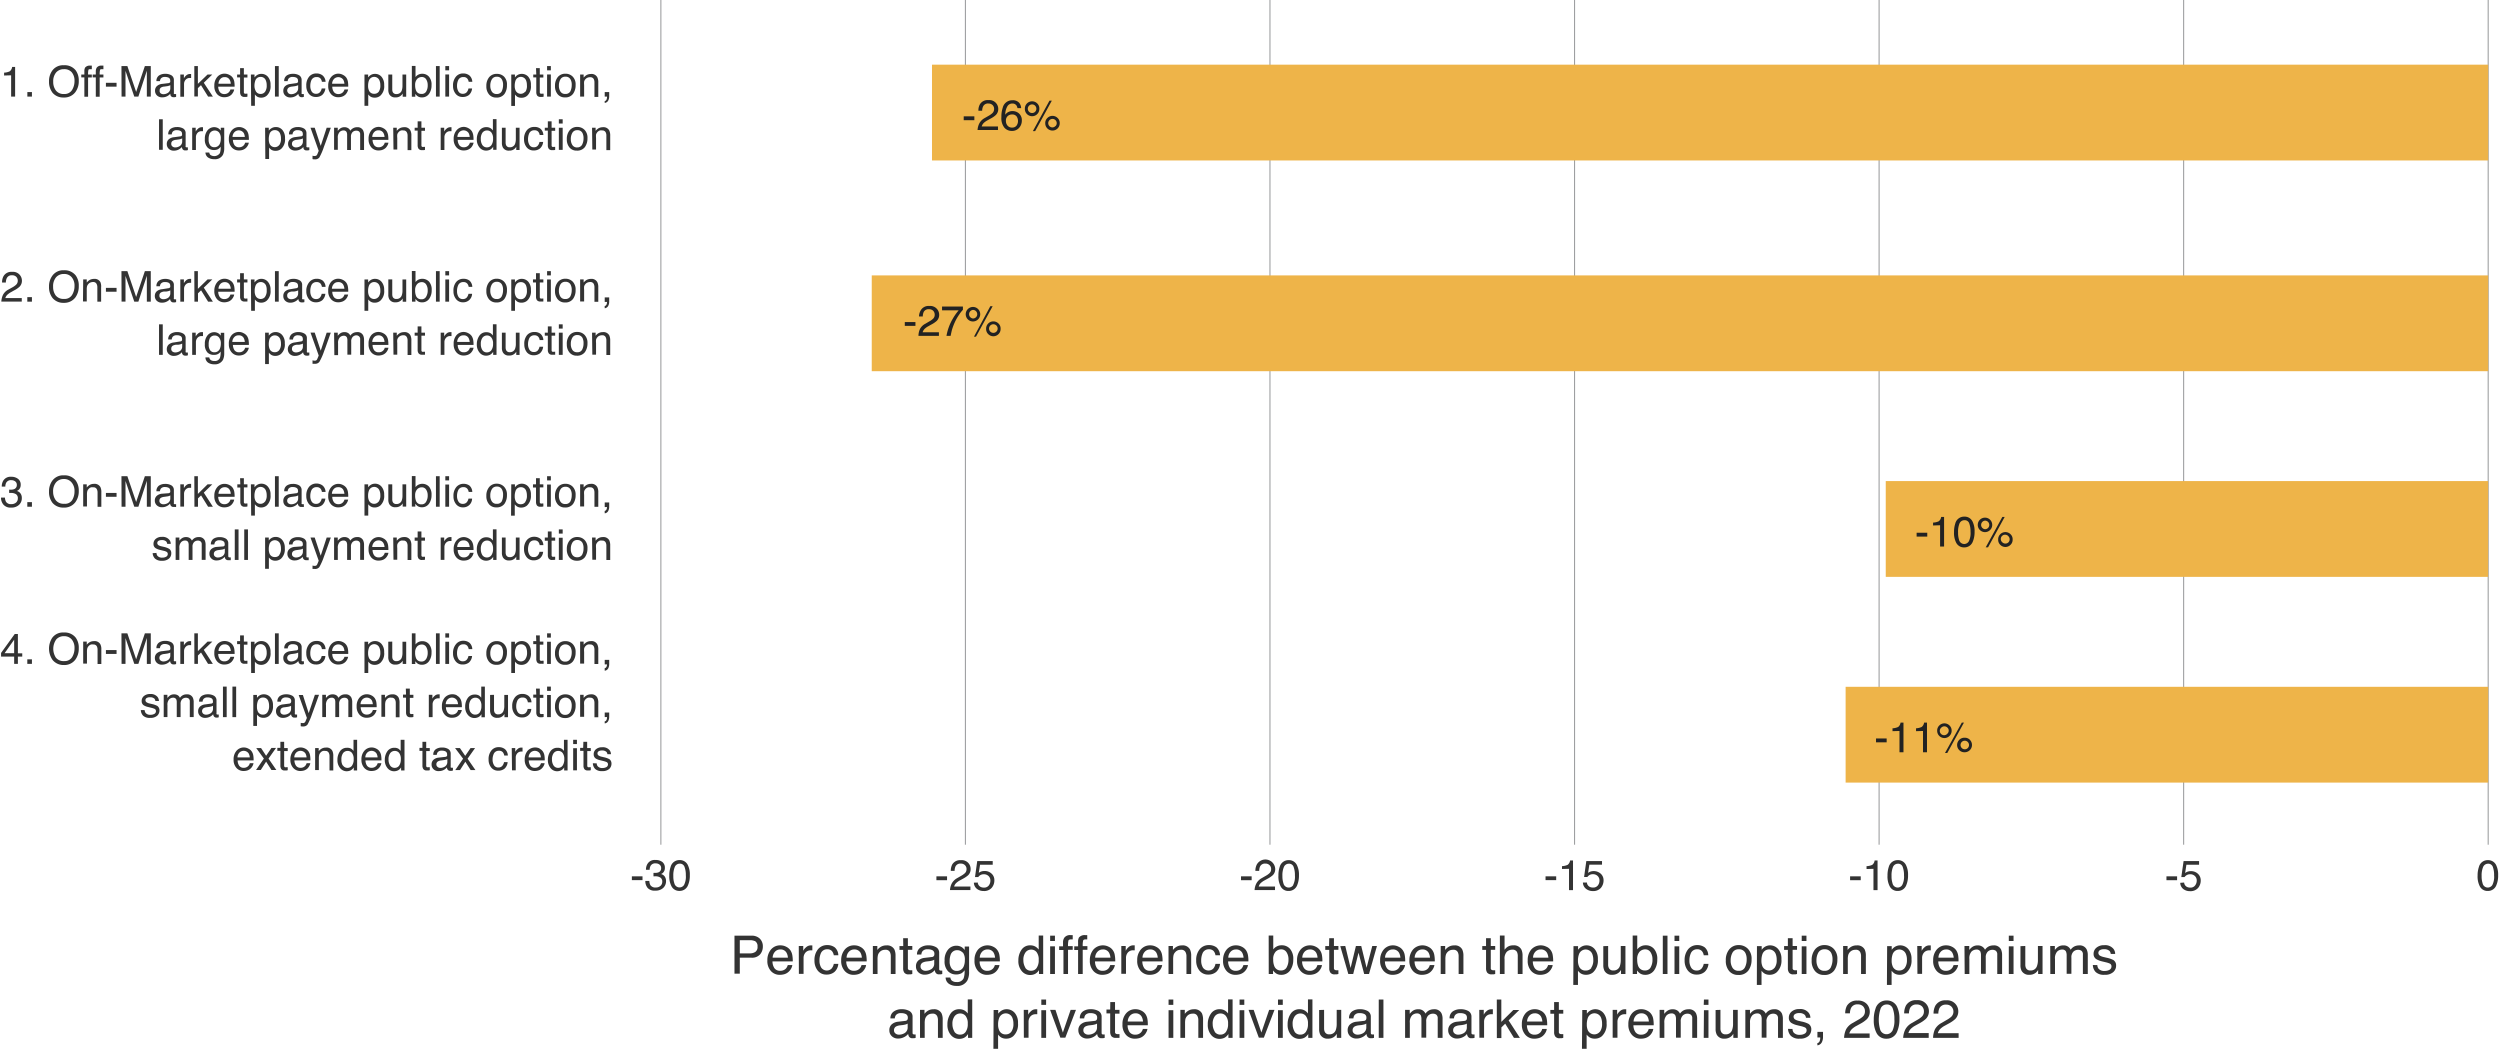
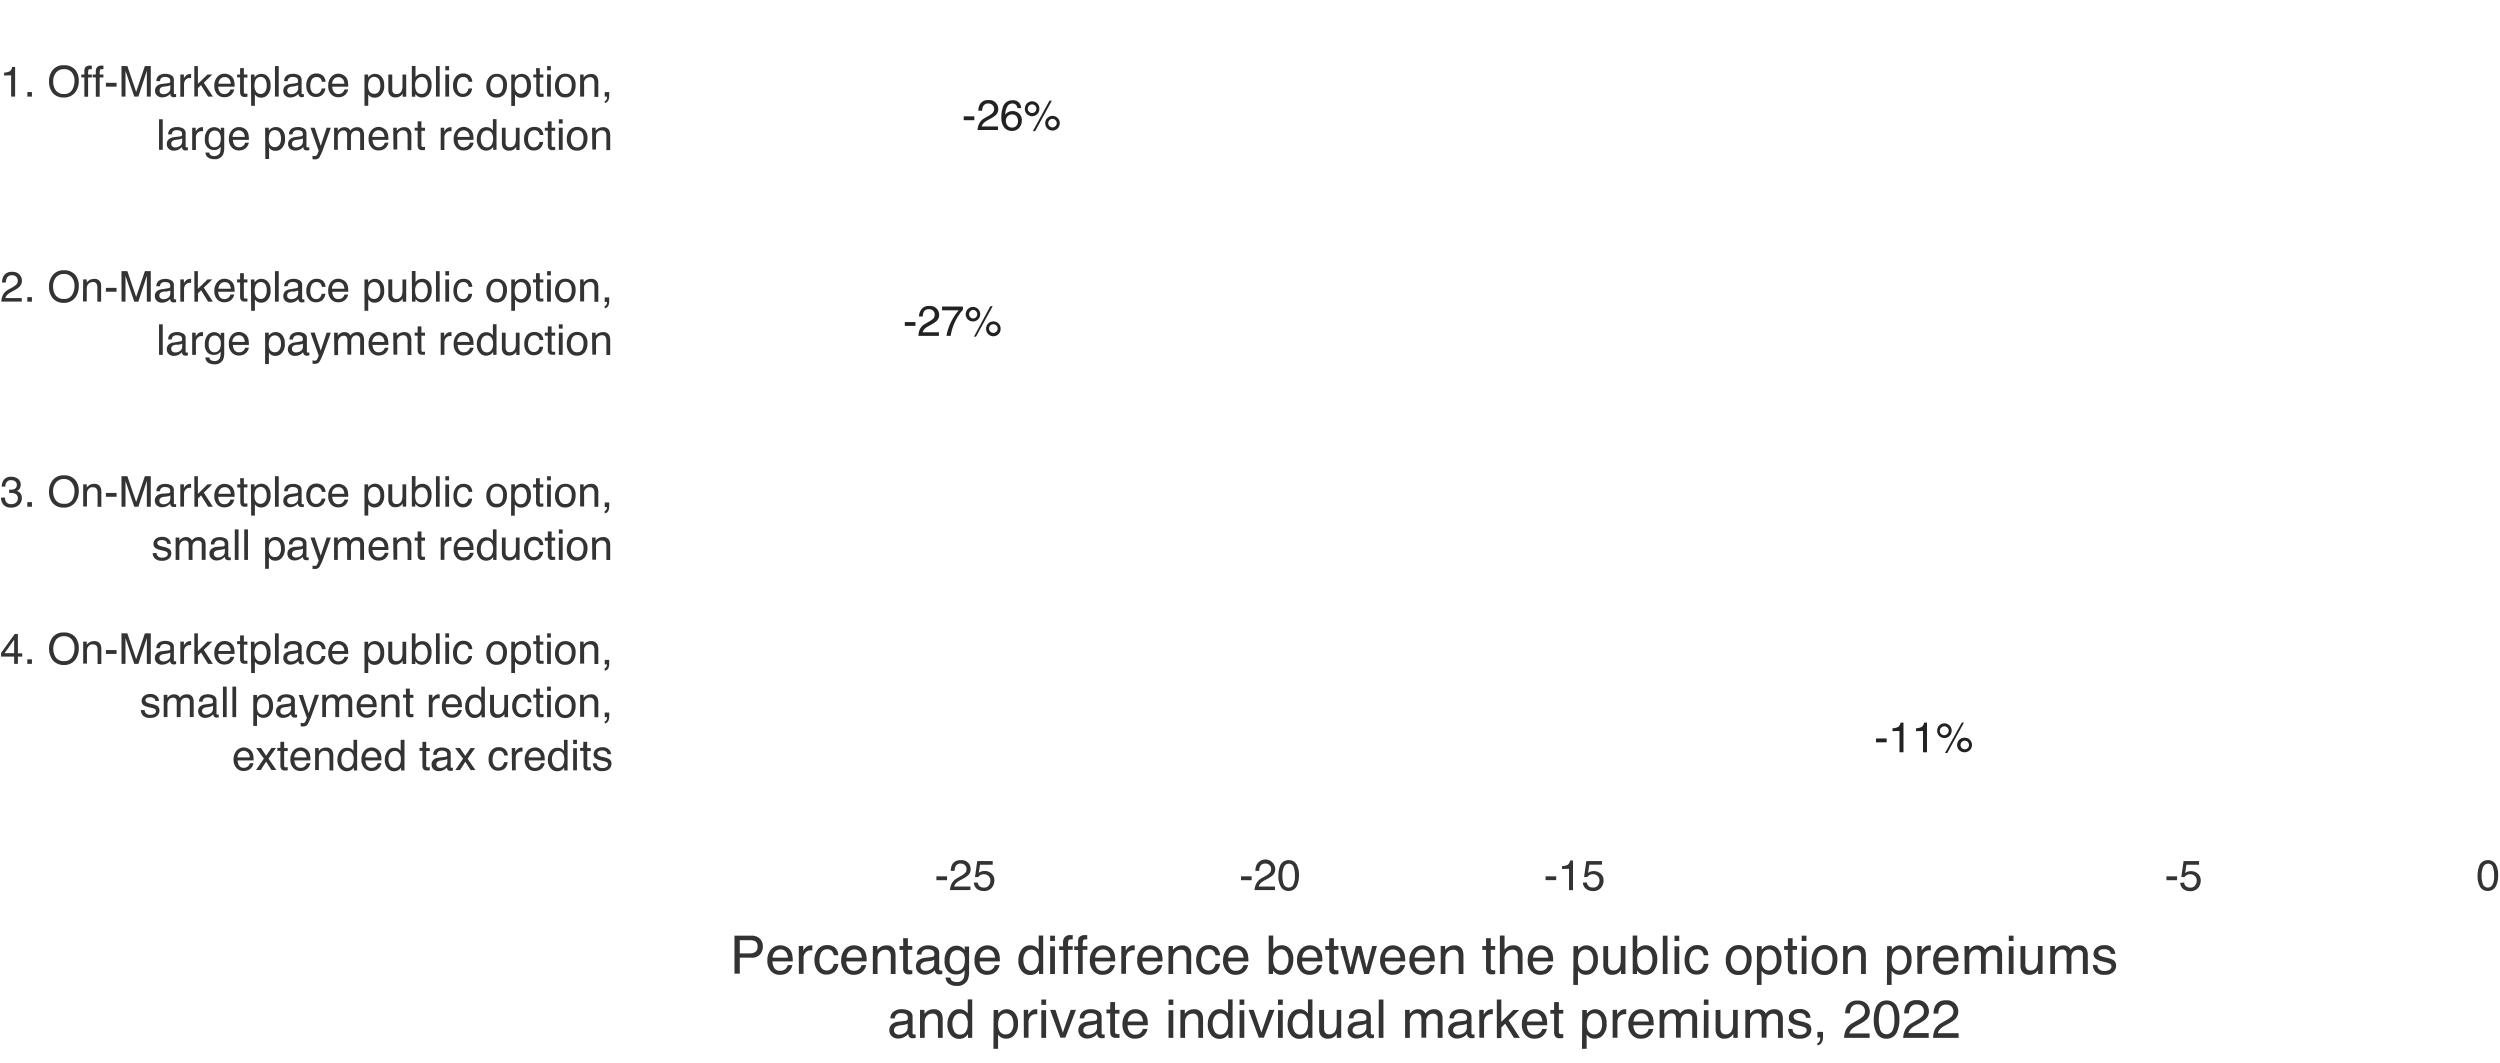
<svg xmlns="http://www.w3.org/2000/svg" viewBox="0 0 469.72 199.78">
  <defs>
    <style>.cls-1{fill:none;stroke:#9c9d9f;stroke-width:.2px}.cls-2{fill:#333}.cls-3{fill:#eeb449}.cls-4{fill:#222}</style>
  </defs>
  <g id="Layer_1" data-name="Layer 1">
-     <path class="cls-1" d="M467.5 158.71V0M410.28 158.71V0M353.06 158.71V0M295.84 158.71V0M238.61 158.71V0M181.39 158.71V0M124.17 158.71V0" />
    <path class="cls-2" d="M2.66 124.73v-1.36H.2v-.69l2.57-3.56h.59v3.63h.82v.62h-.82v1.36zm0-2v-2.54l-1.8 2.54zM5.13 123.88H6v.85h-.87zM14.23 119.81a3.18 3.18.0 01.57 2 3.45 3.45.0 01-.65 2.14 2.58 2.58.0 01-2.18 1A2.63 2.63.0 019.88 124a3.73 3.73.0 01-.09-4.13 2.48 2.48.0 012.21-1.03 2.63 2.63.0 012.23.97zm-.68 3.66a3.16 3.16.0 00.45-1.69 2.42 2.42.0 00-.52-1.63 1.83 1.83.0 00-1.45-.62 1.89 1.89.0 00-1.46.61 3.06 3.06.0 00-.08 3.41 1.83 1.83.0 001.57.66 1.64 1.64.0 001.49-.74zm2.08-2.92h.67v.59a1.86 1.86.0 01.63-.52 1.64 1.64.0 01.74-.16 1.21 1.21.0 011.2.62 2.11 2.11.0 01.17 1v2.68h-.71v-2.66a1.53 1.53.0 00-.11-.62.7.7.0 00-.68-.39 1.17 1.17.0 00-.41.0 1 1 0 00-.51.34 1 1 0 00-.23.43 2.65 2.65.0 00-.05.63v2.19h-.71zm4.27 1.59h2v.73h-2zM22.82 119h1.11l1.65 4.86 1.64-4.86h1.11v5.74h-.74v-4-.87L26 124.73h-.77l-1.65-4.84v4.84h-.74zm8.83 3.2a.41.41.0 00.35-.2.64.64.0 000-.27.58.58.0 00-.25-.53A1.46 1.46.0 0031 121a.91.91.0 00-.78.3 1 1 0 00-.17.49h-.66a1.21 1.21.0 01.51-1.08 2.05 2.05.0 011.11-.3 2.27 2.27.0 011.2.28 1 1 0 01.46.87V124a.3.3.0 000 .18.24.24.0 00.19.07H33.09v.52l-.25.06h-.23a.57.57.0 01-.53-.26.85.85.0 01-.12-.38 1.75 1.75.0 01-.62.49 2 2 0 01-.88.2 1.32 1.32.0 01-1-.35 1.19 1.19.0 01-.36-.88 1.13 1.13.0 01.36-.9 1.68 1.68.0 011-.4zm-1.48 1.9a.83.83.0 00.53.18 1.54 1.54.0 00.72-.18 1 1 0 00.58-.93v-.56a1 1 0 01-.33.13 1.8 1.8.0 01-.39.08l-.43.06a1.39 1.39.0 00-.57.16.61.61.0 00-.33.58.58.58.0 00.22.48zM33.88 120.55h.67v.72a1.55 1.55.0 01.4-.51 1 1 0 01.74-.3h.22v.75H35.68a1 1 0 00-.81.34 1.2 1.2.0 00-.29.79v2.4h-.7zM36.51 119h.67v3.34l1.82-1.79h.9l-1.61 1.55 1.7 2.63h-.9l-1.32-2.13-.58.56v1.57h-.67zm6.6 1.66a1.55 1.55.0 01.63.55 1.89 1.89.0 01.28.73 5.12 5.12.0 01.06.93H41a1.76 1.76.0 00.3 1 1 1 0 00.86.39 1.13 1.13.0 001.13-.86H44a1.16 1.16.0 01-.18.51 2 2 0 01-.34.47 1.68 1.68.0 01-.79.42 2.49 2.49.0 01-.57.06 1.73 1.73.0 01-1.31-.57 2.22 2.22.0 01-.54-1.59 2.44 2.44.0 01.54-1.64 1.81 1.81.0 011.42-.62 1.9 1.9.0 01.88.22zm.25 1.65a1.72 1.72.0 00-.2-.73 1 1 0 00-.95-.51 1 1 0 00-.81.35 1.29 1.29.0 00-.34.89zM45.11 119.38h.71v1.17h.67v.57h-.67v2.73a.3.3.0 00.15.3.66.66.0 00.28.0h.24v.56a1 1 0 01-.25.0h-.28a.76.76.0 01-.67-.25 1.12 1.12.0 01-.18-.66v-2.77h-.56v-.57h.56zm2.03 1.19h.68v.55a1.93 1.93.0 01.47-.44 1.5 1.5.0 01.83-.23 1.57 1.57.0 011.21.54 2.2 2.2.0 01.5 1.56 2.38 2.38.0 01-.72 2 1.59 1.59.0 01-1 .37 1.51 1.51.0 01-.8-.2 1.76 1.76.0 01-.42-.41v2.14h-.7zm2.64 3.28a2 2 0 00.33-1.23 2.21 2.21.0 00-.15-.86 1.05 1.05.0 00-2 0 2.79 2.79.0 00-.15 1 2 2 0 00.15.82 1 1 0 001 .65 1 1 0 00.82-.38zM51.66 119h.71v5.74h-.71zm4 3.2a.39.39.0 00.34-.2.62.62.0 000-.27.59.59.0 00-.26-.53 1.44 1.44.0 00-.73-.16.91.91.0 00-.78.3 1 1 0 00-.17.49h-.65a1.2 1.2.0 01.5-1.08 2.05 2.05.0 011.11-.3 2.22 2.22.0 011.2.28 1 1 0 01.46.87v2.4a.3.3.0 000 .18.24.24.0 00.19.07H57.1v.52l-.25.06h-.15a.57.57.0 01-.53-.26 1 1 0 01-.12-.38 1.75 1.75.0 01-.62.49 2 2 0 01-.88.2 1.28 1.28.0 01-.95-.35 1.16 1.16.0 01-.37-.88 1.13 1.13.0 01.36-.9 1.68 1.68.0 01.95-.4zm-1.48 1.9a.83.83.0 00.53.18 1.54 1.54.0 00.72-.18 1 1 0 00.59-.93v-.56a1.21 1.21.0 01-.34.13 1.8 1.8.0 01-.39.08l-.43.06a1.44 1.44.0 00-.57.16.66.66.0 00-.11 1.06zM60.64 120.77a1.69 1.69.0 01.53 1.19h-.69a1.25 1.25.0 00-.28-.65.91.91.0 00-.72-.25 1 1 0 00-1 .65 2.74 2.74.0 00-.18 1.05 2 2 0 00.26 1.06.91.91.0 00.84.43.9.9.0 00.69-.27 1.43 1.43.0 00.35-.73h.69a1.65 1.65.0 01-1.79 1.6 1.62 1.62.0 01-1.31-.6 2.32 2.32.0 01-.48-1.49 2.51 2.51.0 01.53-1.72 1.72 1.72.0 011.36-.61 1.84 1.84.0 011.2.34zM64.46 120.66a1.62 1.62.0 01.63.55 1.89 1.89.0 01.28.73 5.12 5.12.0 01.06.93h-3a1.76 1.76.0 00.3 1 1 1 0 00.86.39 1.12 1.12.0 00.87-.37 1.22 1.22.0 00.26-.49h.69a1.49 1.49.0 01-.18.51 2 2 0 01-.34.47 1.73 1.73.0 01-.79.42 2.49 2.49.0 01-.57.06 1.75 1.75.0 01-1.32-.57 2.22 2.22.0 01-.54-1.59 2.39 2.39.0 01.55-1.64 1.8 1.8.0 011.42-.62 1.9 1.9.0 01.82.22zm.25 1.65a1.87 1.87.0 00-.2-.73 1.13 1.13.0 00-1.76-.16 1.35 1.35.0 00-.35.89zM68.48 120.57h.69v.55a1.89 1.89.0 01.46-.44 1.55 1.55.0 01.84-.23 1.57 1.57.0 011.21.54 2.25 2.25.0 01.5 1.56 2.38 2.38.0 01-.72 2 1.59 1.59.0 01-1.06.37 1.49 1.49.0 01-.79-.2 1.76 1.76.0 01-.42-.41v2.14h-.71zm2.65 3.28a2 2 0 00.33-1.23 2.21 2.21.0 00-.15-.86 1.05 1.05.0 00-2 0 2.79 2.79.0 00-.15 1 2 2 0 00.15.82 1 1 0 001 .65 1 1 0 00.82-.38zM73.7 120.55v2.78a1.31 1.31.0 00.09.52.7.7.0 00.69.37 1 1 0 001-.65 2.81 2.81.0 00.14-1v-2h.7v4.18h-.66v-.61a1.45 1.45.0 01-.34.4 1.43 1.43.0 01-1 .33 1.23 1.23.0 01-1.2-.6 1.78 1.78.0 01-.17-.86v-2.84zM77.38 119h.69v2.09a1.53 1.53.0 011.25-.62 1.63 1.63.0 011.27.54 2.25 2.25.0 01.49 1.58 2.73 2.73.0 01-.48 1.65 1.58 1.58.0 01-1.34.66 1.41 1.41.0 01-.81-.23 2.24 2.24.0 01-.42-.44v.53h-.65zm2.69 4.82a2.21 2.21.0 00.29-1.19 2 2 0 00-.29-1.1.94.94.0 00-.84-.43 1.18 1.18.0 00-.84.35A1.62 1.62.0 0078 122.6a2.52 2.52.0 00.15 1 1 1 0 001 .69.94.94.0 00.92-.5zM81.91 119h.7v5.74h-.7zM83.67 119h.71v.8h-.71zm0 1.58h.71v4.16h-.71zM88.21 120.77a1.69 1.69.0 01.53 1.19h-.68a1.26 1.26.0 00-.29-.65.88.88.0 00-.71-.25 1 1 0 00-1 .65 2.56 2.56.0 00-.19 1.05 2 2 0 00.27 1.06.89.89.0 00.83.43.93.93.0 00.7-.27 1.51 1.51.0 00.35-.73h.68a1.86 1.86.0 01-.58 1.22 1.84 1.84.0 01-1.2.38 1.59 1.59.0 01-1.31-.6 2.27 2.27.0 01-.49-1.49 2.52 2.52.0 01.58-1.76 1.71 1.71.0 011.36-.61 1.83 1.83.0 011.15.38zM94.7 121a2.09 2.09.0 01.55 1.58 2.77 2.77.0 01-.48 1.67 1.78 1.78.0 01-1.52.66 1.69 1.69.0 01-1.36-.58 2.3 2.3.0 01-.51-1.57 2.54 2.54.0 01.53-1.68 1.8 1.8.0 011.43-.62 1.87 1.87.0 011.36.54zm-.44 2.78a2.72 2.72.0 00.26-1.18 2 2 0 00-.19-.95 1 1 0 00-1-.58 1 1 0 00-.92.49 2.26 2.26.0 00-.29 1.19 2 2 0 00.29 1.11 1 1 0 00.91.45 1 1 0 00.94-.56zM96.06 120.57h.69v.55a1.73 1.73.0 01.46-.44 1.55 1.55.0 01.84-.23 1.59 1.59.0 011.21.54 2.25 2.25.0 01.49 1.56 2.37 2.37.0 01-.71 2 1.63 1.63.0 01-1.06.37 1.53 1.53.0 01-.8-.2 2.23 2.23.0 01-.42-.41v2.14h-.7zm2.64 3.28a2 2 0 00.33-1.23 2.42 2.42.0 00-.14-.86 1 1 0 00-1-.7 1 1 0 00-1 .74 2.79 2.79.0 00-.15 1 2 2 0 00.15.82 1.06 1.06.0 001.82.24zM100.71 119.38h.71v1.17h.67v.57h-.67v2.73a.3.3.0 00.15.3.58.58.0 00.27.0H102.14v.56a1.09 1.09.0 01-.26.0h-.28a.76.76.0 01-.67-.25 1.2 1.2.0 01-.17-.66v-2.77h-.57v-.57h.57zM102.79 119h.71v.8h-.71zm0 1.58h.71v4.16h-.71zM107.6 121a2.09 2.09.0 01.55 1.58 2.71 2.71.0 01-.49 1.67 1.75 1.75.0 01-1.51.66 1.69 1.69.0 01-1.36-.58 2.3 2.3.0 01-.51-1.57 2.54 2.54.0 01.53-1.68 1.8 1.8.0 011.43-.62 1.87 1.87.0 011.36.54zm-.44 2.78a2.72 2.72.0 00.26-1.18 2 2 0 00-.19-.95 1.15 1.15.0 00-1.94-.09 2.36 2.36.0 00-.29 1.19 2 2 0 00.29 1.11 1 1 0 00.92.45 1 1 0 00.95-.56zm1.84-3.23h.66v.59a1.86 1.86.0 01.63-.52 1.64 1.64.0 01.74-.16 1.19 1.19.0 011.2.62 2.09 2.09.0 01.18 1v2.68h-.72v-2.66a1.53 1.53.0 00-.11-.62.69.69.0 00-.68-.39 1.21 1.21.0 00-.41.0 1.12 1.12.0 00-.51.34 1.07 1.07.0 00-.23.43 3.32 3.32.0 000 .63v2.19H109zm4.61 5a.49.49.0 00.38-.38 1 1 0 00.06-.34h-.43v-.85h.84v.79a1.68 1.68.0 01-.19.82.84.84.0 01-.65.43zM27.18 133.42a1 1 0 00.18.54 1.12 1.12.0 00.94.34 1.45 1.45.0 00.7-.17.56.56.0 00.3-.53.45.45.0 00-.24-.41 3.85 3.85.0 00-.61-.2l-.57-.14a2.84 2.84.0 01-.8-.29.89.89.0 01-.46-.79 1.18 1.18.0 01.43-1 1.73 1.73.0 011.17-.37 1.62 1.62.0 011.38.55 1.23 1.23.0 01.26.76h-.67a.77.77.0 00-.17-.43 1.14 1.14.0 00-.86-.27 1.07 1.07.0 00-.62.15.46.46.0 00-.21.4.47.47.0 00.28.43 1.44 1.44.0 00.47.18l.47.11a3.88 3.88.0 011 .35 1 1 0 01.41.85 1.32 1.32.0 01-.43 1 1.85 1.85.0 01-1.31.4 1.78 1.78.0 01-1.34-.42 1.6 1.6.0 01-.42-1.05zM30.76 130.55h.69v.59a2.71 2.71.0 01.46-.45 1.33 1.33.0 01.79-.23 1.25 1.25.0 01.8.24 1.18 1.18.0 01.31.42 1.44 1.44.0 011.26-.66 1.16 1.16.0 011.15.6 2 2 0 01.17.89v2.78h-.73v-2.9a.69.69.0 00-.21-.58.85.85.0 00-.51-.15 1 1 0 00-.71.27 1.24 1.24.0 00-.3.93v2.43h-.72V132a1.39 1.39.0 00-.1-.62.64.64.0 00-.6-.29 1 1 0 00-.72.31 1.47 1.47.0 00-.33 1.11v2.22h-.7zM39.66 132.2a.39.39.0 00.34-.2.62.62.0 000-.27.59.59.0 00-.26-.53 1.44 1.44.0 00-.73-.16.91.91.0 00-.78.3 1 1 0 00-.17.49h-.65a1.2 1.2.0 01.5-1.08 2.05 2.05.0 011.11-.3 2.22 2.22.0 011.2.28 1 1 0 01.46.87v2.4a.3.3.0 000 .18.24.24.0 00.19.07H41.1v.52l-.25.06h-.15a.57.57.0 01-.53-.26 1 1 0 01-.12-.38 1.75 1.75.0 01-.62.49 2 2 0 01-.88.2 1.28 1.28.0 01-.95-.35 1.16 1.16.0 01-.37-.88 1.13 1.13.0 01.36-.9 1.68 1.68.0 01.95-.4zm-1.48 1.9a.83.83.0 00.53.18 1.54 1.54.0 00.72-.18 1 1 0 00.59-.93v-.56a1.21 1.21.0 01-.34.13 1.8 1.8.0 01-.39.08l-.43.06a1.44 1.44.0 00-.57.16.66.66.0 00-.11 1.06zM41.89 129h.7v5.74h-.7zm1.78.0h.7v5.74h-.7zM47.59 130.57h.69v.55a1.73 1.73.0 01.46-.44 1.55 1.55.0 01.84-.23 1.59 1.59.0 011.21.54 2.25 2.25.0 01.5 1.56 2.38 2.38.0 01-.72 1.95 1.63 1.63.0 01-1.06.37 1.53 1.53.0 01-.8-.2 2.23 2.23.0 01-.42-.41v2.14h-.7zm2.65 3.28a2 2 0 00.32-1.23 2.42 2.42.0 00-.14-.86 1 1 0 00-1-.7 1 1 0 00-1 .74 2.81 2.81.0 00-.14 1 2 2 0 00.14.82 1 1 0 001 .65 1 1 0 00.82-.42zM54.34 132.2a.38.38.0 00.32-.2.5.5.0 00.05-.27.58.58.0 00-.25-.53 1.46 1.46.0 00-.73-.16.91.91.0 00-.78.3.89.89.0 00-.17.49h-.66a1.2 1.2.0 01.5-1.08 2.09 2.09.0 011.12-.3 2.27 2.27.0 011.2.28 1 1 0 01.46.87v2.4a.3.3.0 000 .18.23.23.0 00.19.07h.23v.52l-.25.06h-.23a.56.56.0 01-.53-.26.85.85.0 01-.12-.38 1.85 1.85.0 01-.62.49 2 2 0 01-.89.2 1.3 1.3.0 01-.95-.35 1.2 1.2.0 01-.37-.88 1.11 1.11.0 01.37-.9 1.68 1.68.0 01.95-.4zm-1.48 1.9a.81.81.0 00.53.18 1.6 1.6.0 00.72-.18 1 1 0 00.58-.93v-.56a1 1 0 01-.33.13 1.89 1.89.0 01-.4.08l-.42.06A1.45 1.45.0 0053 133a.62.62.0 00-.32.58.58.58.0 00.18.52zM59.16 130.55h.78c-.1.27-.32.88-.66 1.84-.26.71-.47 1.3-.64 1.75a12.24 12.24.0 01-.86 2 1 1 0 01-.86.35h-.23l-.19-.05v-.64a1 1 0 00.26.06h.15a.43.43.0 00.28-.07.49.49.0 00.16-.16s.06-.12.14-.32.14-.33.17-.42l-1.54-4.31h.79L58 134zm1.39.0h.69v.59a2.71 2.71.0 01.46-.45 1.33 1.33.0 01.78-.23 1.26 1.26.0 01.81.24 1.31 1.31.0 01.31.42 1.44 1.44.0 011.26-.66 1.16 1.16.0 011.15.6 2 2 0 01.17.89v2.78h-.73v-2.9a.69.69.0 00-.21-.58.85.85.0 00-.51-.15 1 1 0 00-.72.27 1.24 1.24.0 00-.29.93v2.43H63V132a1.39 1.39.0 00-.1-.62.64.64.0 00-.6-.29 1 1 0 00-.72.31 1.47 1.47.0 00-.33 1.11v2.22h-.7zM69.8 130.66a1.62 1.62.0 01.63.55 1.89 1.89.0 01.28.73 5.12 5.12.0 01.06.93h-3a1.76 1.76.0 00.3 1 1 1 0 00.86.39 1.13 1.13.0 00.87-.37 1.22 1.22.0 00.26-.49h.69a1.49 1.49.0 01-.18.51 2 2 0 01-.34.47 1.73 1.73.0 01-.79.42 2.49 2.49.0 01-.57.06 1.75 1.75.0 01-1.32-.57 2.22 2.22.0 01-.54-1.59 2.39 2.39.0 01.55-1.64 1.8 1.8.0 011.42-.62 1.9 1.9.0 01.82.22zm.25 1.65a1.87 1.87.0 00-.2-.73 1.13 1.13.0 00-1.76-.16 1.35 1.35.0 00-.35.89zM71.66 130.55h.67v.59a1.86 1.86.0 01.63-.52 1.61 1.61.0 01.74-.16 1.21 1.21.0 011.2.62 2.25 2.25.0 01.17 1v2.68h-.71v-2.66a1.37 1.37.0 00-.12-.62.68.68.0 00-.68-.39 1.24 1.24.0 00-.41.0 1 1 0 00-.5.34 1 1 0 00-.23.43 2.57 2.57.0 00-.06.63v2.19h-.7zM76.25 129.38H77v1.17h.67v.57H77v2.73a.3.3.0 00.15.3.61.61.0 00.27.0h.25v.56a1.11 1.11.0 01-.25.05h-.29a.74.74.0 01-.66-.25 1.12 1.12.0 01-.18-.66v-2.77h-.57v-.57h.57zM80.57 130.55h.67v.72a1.61 1.61.0 01.41-.51 1 1 0 01.73-.3h.23v.75H82.38a1 1 0 00-.82.34 1.19 1.19.0 00-.28.79v2.4h-.71zM85.8 130.66a1.58 1.58.0 01.64.55 1.89 1.89.0 01.28.73 5.12 5.12.0 01.06.93h-3a1.92 1.92.0 00.3 1 1 1 0 00.87.39 1.13 1.13.0 00.87-.37 1.22 1.22.0 00.26-.49h.69a1.49 1.49.0 01-.18.51 2 2 0 01-.35.47 1.65 1.65.0 01-.78.42 2.49 2.49.0 01-.57.06 1.75 1.75.0 01-1.32-.57 2.22 2.22.0 01-.54-1.59 2.44 2.44.0 01.54-1.64 1.94 1.94.0 012.28-.42zm.26 1.65a1.87 1.87.0 00-.2-.73 1.13 1.13.0 00-1.76-.16 1.3 1.3.0 00-.35.89zM90 130.68a2 2 0 01.42.41V129h.68v5.76h-.64v-.58a1.41 1.41.0 01-.58.56 1.67 1.67.0 01-.76.17 1.56 1.56.0 01-1.21-.59 2.29 2.29.0 01-.51-1.56 2.74 2.74.0 01.47-1.59 1.53 1.53.0 011.33-.67 1.47 1.47.0 01.8.18zm-1.57 3.13a1 1 0 00.91.46 1 1 0 00.8-.42 2.06 2.06.0 00.31-1.21 1.8 1.8.0 00-.32-1.17 1 1 0 00-.8-.38 1.06 1.06.0 00-.86.4 1.87 1.87.0 00-.33 1.2 2 2 0 00.26 1.12zM92.82 130.55v2.78a1.15 1.15.0 00.1.52.68.68.0 00.68.37 1 1 0 001-.65 2.56 2.56.0 00.15-1v-2h.7v4.18h-.67v-.61a1.6 1.6.0 01-.33.4 1.44 1.44.0 01-1 .33 1.25 1.25.0 01-1.2-.6 1.9 1.9.0 01-.17-.86v-2.84zM99.33 130.77a1.65 1.65.0 01.53 1.19h-.68a1.33 1.33.0 00-.28-.65.91.91.0 00-.72-.25 1 1 0 00-1 .65 2.56 2.56.0 00-.19 1 2 2 0 00.27 1.06.89.89.0 00.83.43.93.93.0 00.7-.27 1.43 1.43.0 00.35-.73h.68a1.64 1.64.0 01-1.78 1.6 1.6 1.6.0 01-1.31-.6 2.27 2.27.0 01-.49-1.49 2.52 2.52.0 01.54-1.72 1.71 1.71.0 011.36-.61 1.81 1.81.0 011.19.39zM100.71 129.38h.71v1.17h.67v.57h-.67v2.73a.3.3.0 00.15.3.58.58.0 00.27.0H102.14v.56a1.09 1.09.0 01-.26.05h-.28a.76.76.0 01-.67-.25 1.2 1.2.0 01-.17-.66v-2.77h-.57v-.57h.57zM102.79 129h.71v.8h-.71zm0 1.58h.71v4.16h-.71zM107.6 131a2.09 2.09.0 01.55 1.58 2.71 2.71.0 01-.49 1.67 1.75 1.75.0 01-1.51.66 1.69 1.69.0 01-1.36-.58 2.3 2.3.0 01-.51-1.57 2.54 2.54.0 01.53-1.68 1.8 1.8.0 011.43-.62 1.87 1.87.0 011.36.54zm-.44 2.78a2.72 2.72.0 00.26-1.18 2 2 0 00-.19-.95 1.15 1.15.0 00-1.94-.09 2.36 2.36.0 00-.29 1.19 2 2 0 00.29 1.11 1 1 0 00.92.45 1 1 0 00.95-.56zM109 130.55h.66v.59a1.86 1.86.0 01.63-.52 1.64 1.64.0 01.74-.16 1.19 1.19.0 011.2.62 2.09 2.09.0 01.18 1v2.68h-.72v-2.66a1.53 1.53.0 00-.11-.62.69.69.0 00-.68-.39 1.21 1.21.0 00-.41.0 1.12 1.12.0 00-.51.34 1.07 1.07.0 00-.23.43 3.32 3.32.0 000 .63v2.19H109zm4.61 5a.49.49.0 00.38-.38 1 1 0 00.06-.34v-.05a.43.43.0 010-.05h-.43v-.85h.84v.79a1.68 1.68.0 01-.19.82.84.84.0 01-.65.43zM46.67 140.66a1.58 1.58.0 01.64.55 1.89 1.89.0 01.28.73 5.12 5.12.0 01.06.93h-3a1.84 1.84.0 00.29 1 1 1 0 00.87.39 1.13 1.13.0 00.87-.37 1.22 1.22.0 00.26-.49h.69a1.49 1.49.0 01-.18.51 1.75 1.75.0 01-.35.47 1.65 1.65.0 01-.78.42 2.49 2.49.0 01-.57.06 1.75 1.75.0 01-1.32-.57 2.22 2.22.0 01-.54-1.59 2.39 2.39.0 01.55-1.64 1.8 1.8.0 011.42-.62 1.83 1.83.0 01.81.22zm.26 1.65a1.87 1.87.0 00-.2-.73 1.13 1.13.0 00-1.76-.16 1.3 1.3.0 00-.35.89zM48.14 140.55h.91L50 142l1-1.47h.86l-1.41 2 1.47 2.14H51l-1-1.57-1 1.57h-.89l1.47-2.14zM52.68 139.38h.71v1.17h.67v.57h-.67v2.73a.3.3.0 00.15.3.61.61.0 00.27.0h.25v.56a1.11 1.11.0 01-.25.05h-.29a.74.74.0 01-.66-.25 1.12 1.12.0 01-.18-.66v-2.77h-.57v-.57h.57zm4.67 1.28a1.62 1.62.0 01.63.55 1.89 1.89.0 01.28.73 5.12 5.12.0 01.06.93h-3a1.76 1.76.0 00.3 1 1 1 0 00.86.39 1.12 1.12.0 00.87-.37 1.22 1.22.0 00.26-.49h.69a1.49 1.49.0 01-.18.51 2 2 0 01-.34.47 1.73 1.73.0 01-.79.42 2.49 2.49.0 01-.57.06 1.75 1.75.0 01-1.32-.57 2.22 2.22.0 01-.54-1.59 2.44 2.44.0 01.55-1.64 1.8 1.8.0 011.42-.62 1.9 1.9.0 01.82.22zm.25 1.65a1.87 1.87.0 00-.2-.73 1.13 1.13.0 00-1.76-.16 1.35 1.35.0 00-.35.89zM59.21 140.55h.67v.59a1.86 1.86.0 01.63-.52 1.64 1.64.0 01.74-.16 1.21 1.21.0 011.2.62 2.25 2.25.0 01.17 1v2.68h-.71v-2.66a1.37 1.37.0 00-.12-.62.68.68.0 00-.68-.39 1.24 1.24.0 00-.41.0 1 1 0 00-.5.34 1 1 0 00-.23.43 2.57 2.57.0 00-.06.63v2.19h-.7zM66 140.68a1.75 1.75.0 01.42.41V139h.68v5.76h-.63v-.58a1.54 1.54.0 01-.58.56 1.74 1.74.0 01-.77.17 1.57 1.57.0 01-1.21-.59 2.29 2.29.0 01-.51-1.56 2.74 2.74.0 01.47-1.59 1.53 1.53.0 011.33-.67 1.44 1.44.0 01.8.18zm-1.57 3.13a1 1 0 00.91.46 1 1 0 00.8-.42 2 2 0 00.31-1.21 1.8 1.8.0 00-.32-1.17 1 1 0 00-.8-.38 1.06 1.06.0 00-.86.4 1.93 1.93.0 00-.32 1.2 2 2 0 00.24 1.12zM70.69 140.66a1.58 1.58.0 01.64.55 1.89 1.89.0 01.28.73 5.12 5.12.0 01.06.93h-3a1.84 1.84.0 00.29 1 1 1 0 00.87.39 1.13 1.13.0 00.87-.37 1.22 1.22.0 00.26-.49h.69a1.49 1.49.0 01-.18.51 1.75 1.75.0 01-.35.47 1.65 1.65.0 01-.78.42 2.49 2.49.0 01-.57.06 1.75 1.75.0 01-1.32-.57 2.22 2.22.0 01-.54-1.59 2.39 2.39.0 01.55-1.64 1.8 1.8.0 011.42-.62 1.83 1.83.0 01.81.22zm.26 1.65a1.87 1.87.0 00-.2-.73 1.13 1.13.0 00-1.76-.16 1.3 1.3.0 00-.35.89zm3.91-1.63a2 2 0 01.42.41V139H76v5.76h-.64v-.58a1.41 1.41.0 01-.58.56 1.67 1.67.0 01-.76.17 1.56 1.56.0 01-1.21-.59 2.29 2.29.0 01-.51-1.56 2.74 2.74.0 01.47-1.59 1.53 1.53.0 011.33-.67 1.44 1.44.0 01.76.18zm-1.57 3.13a1 1 0 00.91.46 1 1 0 00.8-.42 2.06 2.06.0 00.31-1.21 1.8 1.8.0 00-.32-1.17 1 1 0 00-.8-.38 1.06 1.06.0 00-.86.4 1.87 1.87.0 00-.33 1.2 2 2 0 00.29 1.12zM79.37 139.38h.71v1.17h.67v.57h-.67v2.73a.3.3.0 00.15.3.64.64.0 00.27.0h.25v.56a1 1 0 01-.25.05h-.28a.75.75.0 01-.67-.25 1.12 1.12.0 01-.18-.66v-2.77h-.56v-.57h.56zM83.7 142.2a.38.38.0 00.3-.2.62.62.0 000-.27.59.59.0 00-.26-.53 1.44 1.44.0 00-.73-.16.91.91.0 00-.78.3 1.08 1.08.0 00-.17.49h-.65a1.2 1.2.0 01.5-1.08 2.06 2.06.0 011.12-.3 2.21 2.21.0 011.19.28 1 1 0 01.46.87v2.4a.3.3.0 000 .18.22.22.0 00.18.07h.24v.52l-.25.06h-.24a.57.57.0 01-.53-.26 1.21 1.21.0 01-.12-.38 1.8 1.8.0 01-.61.49 2 2 0 01-.89.2 1.28 1.28.0 01-1-.35 1.16 1.16.0 01-.37-.88 1.13 1.13.0 01.36-.9 1.68 1.68.0 01.95-.4zm-1.48 1.9a.78.78.0 00.52.18 1.54 1.54.0 00.72-.18 1 1 0 00.59-.93v-.56a1.26 1.26.0 01-.33.13 2 2 0 01-.4.08l-.43.06a1.44 1.44.0 00-.57.16.61.61.0 00-.33.58.59.59.0 00.23.48zM85.5 140.55h.91l1 1.47 1-1.47h.85l-1.41 2 1.48 2.14h-.9l-1-1.57-1 1.57h-.89l1.47-2.14zM94.89 140.77a1.69 1.69.0 01.53 1.19h-.68a1.26 1.26.0 00-.29-.65.88.88.0 00-.71-.25 1 1 0 00-1 .65 2.56 2.56.0 00-.19 1 2 2 0 00.27 1.06.89.89.0 00.83.43.94.94.0 00.7-.27 1.51 1.51.0 00.35-.73h.68a1.86 1.86.0 01-.58 1.22 1.84 1.84.0 01-1.2.38 1.59 1.59.0 01-1.31-.6 2.27 2.27.0 01-.49-1.49 2.52 2.52.0 01.54-1.72 1.71 1.71.0 011.36-.61 1.83 1.83.0 011.19.39zM96.15 140.55h.66v.72a1.61 1.61.0 01.41-.51 1 1 0 01.73-.3h.23v.75H98a1 1 0 00-.82.34 1.19 1.19.0 00-.28.79v2.4h-.7zM101.37 140.66a1.58 1.58.0 01.64.55 1.89 1.89.0 01.28.73 5.12 5.12.0 01.06.93h-3a1.84 1.84.0 00.29 1 1 1 0 00.87.39 1.13 1.13.0 00.87-.37 1.22 1.22.0 00.26-.49h.69a1.49 1.49.0 01-.18.51 2 2 0 01-.35.47 1.65 1.65.0 01-.78.42 2.49 2.49.0 01-.57.06 1.75 1.75.0 01-1.32-.57 2.22 2.22.0 01-.54-1.59 2.44 2.44.0 01.54-1.64 1.94 1.94.0 012.28-.42zm.26 1.65a1.87 1.87.0 00-.2-.73 1.13 1.13.0 00-1.76-.16 1.3 1.3.0 00-.35.89zm3.91-1.63a2 2 0 01.42.41V139h.68v5.76H106v-.58a1.41 1.41.0 01-.58.56 1.67 1.67.0 01-.76.17 1.56 1.56.0 01-1.21-.59 2.29 2.29.0 01-.51-1.56 2.74 2.74.0 01.47-1.59 1.53 1.53.0 011.33-.67 1.47 1.47.0 01.8.18zm-1.54 3.13a1 1 0 00.91.46 1 1 0 00.8-.42 2.06 2.06.0 00.31-1.21 1.8 1.8.0 00-.32-1.17 1 1 0 00-.8-.38 1.06 1.06.0 00-.86.4 1.87 1.87.0 00-.33 1.2 2 2 0 00.29 1.12zm3.69-4.81h.71v.8h-.71zm0 1.58h.71v4.16h-.71zM109.61 139.38h.71v1.17h.68v.57h-.66v2.73a.3.3.0 00.15.3.58.58.0 00.27.0h.24v.56a1 1 0 01-.25.05h-.28a.76.76.0 01-.67-.25 1.12 1.12.0 01-.17-.66v-2.77H109v-.57h.57zM112.11 143.42a1 1 0 00.18.54 1.12 1.12.0 00.94.34 1.45 1.45.0 00.7-.17.56.56.0 00.3-.53.45.45.0 00-.24-.41 3.85 3.85.0 00-.61-.2l-.57-.14a2.84 2.84.0 01-.8-.29.89.89.0 01-.46-.79 1.18 1.18.0 01.43-1 1.73 1.73.0 011.17-.37 1.62 1.62.0 011.38.55 1.23 1.23.0 01.26.76h-.67a.77.77.0 00-.17-.43 1.14 1.14.0 00-.86-.27 1.07 1.07.0 00-.62.15.46.46.0 00-.21.4.47.47.0 00.28.43 1.44 1.44.0 00.47.18l.47.11a3.88 3.88.0 011 .35 1 1 0 01.41.85 1.32 1.32.0 01-.43 1 1.85 1.85.0 01-1.31.4 1.78 1.78.0 01-1.34-.42 1.6 1.6.0 01-.42-1.05z" />
    <g>
      <path class="cls-2" d="M.55 55.42a2.37 2.37.0 011-1l.76-.42a3.31 3.31.0 00.71-.5 1 1 0 00.32-.74A1.07 1.07.0 003.05 52a1.08 1.08.0 00-.78-.28 1 1 0 00-1 .55 1.88 1.88.0 00-.17.81H.39a2.33 2.33.0 01.27-1.19 1.68 1.68.0 011.61-.81 1.67 1.67.0 011.85 1.67 1.56 1.56.0 01-.48 1.15 4.41 4.41.0 01-1 .67l-.53.3a3 3 0 00-.6.4A1.44 1.44.0 001 56h3.09v.67H.25a3.43 3.43.0 01.3-1.25zM5.13 55.83H6v.85h-.87zm9.1-4.07a3.18 3.18.0 01.57 2 3.45 3.45.0 01-.65 2.14 2.61 2.61.0 01-2.19 1A2.6 2.6.0 019.88 56a3.29 3.29.0 01-.67-2.13 3.34 3.34.0 01.58-2A2.49 2.49.0 0112 50.78a2.64 2.64.0 012.23.98zm-.69 3.66a3.12 3.12.0 00.46-1.7 2.41 2.41.0 00-.53-1.63A1.79 1.79.0 0012 51.48a1.89 1.89.0 00-1.46.61 2.6 2.6.0 00-.56 1.8 2.65 2.65.0 00.48 1.61 1.83 1.83.0 001.57.66 1.61 1.61.0 001.51-.74zm2.09-2.92h.67v.59a1.9 1.9.0 01.63-.53 1.78 1.78.0 01.74-.16 1.22 1.22.0 011.2.62A2.15 2.15.0 0119 54v2.68h-.71V54a1.32 1.32.0 00-.12-.61.67.67.0 00-.67-.4 1.25 1.25.0 00-.42.06 1 1 0 00-.5.34 1 1 0 00-.23.43 2.55 2.55.0 00-.05.63v2.19h-.71zm4.27 1.59h2v.72h-2zM22.82 50.94h1.11l1.65 4.85 1.64-4.85h1.11v5.74h-.74v-4-.87L26 56.68h-.77l-1.65-4.84v4.83h-.74zm8.83 3.21a.39.39.0 00.33-.21.64.64.0 000-.27.57.57.0 00-.25-.52A1.36 1.36.0 0031 53a.91.91.0 00-.78.3 1 1 0 00-.17.49h-.66a1.21 1.21.0 01.51-1.08 2.06 2.06.0 011.11-.31 2.27 2.27.0 011.2.29.94.94.0 01.46.87V56a.34.34.0 000 .18.24.24.0 00.19.06H33.09v.52l-.25.06h-.23a.59.59.0 01-.53-.26.9.9.0 01-.12-.39 1.75 1.75.0 01-.62.49 1.87 1.87.0 01-.88.21 1.37 1.37.0 01-1-.35 1.21 1.21.0 01-.37-.89 1.15 1.15.0 01.37-.9 1.75 1.75.0 011-.39zm-1.48 1.9a.88.88.0 00.53.17 1.65 1.65.0 00.72-.17 1 1 0 00.58-.93v-.57a1 1 0 01-.33.14 2.83 2.83.0 01-.4.08h-.42a1.8 1.8.0 00-.57.16.62.62.0 00-.33.59.58.58.0 00.22.53zm3.71-3.55h.67v.72a1.67 1.67.0 01.4-.52 1 1 0 01.74-.3h.22v.74h-.23a1 1 0 00-.81.35 1.18 1.18.0 00-.29.78v2.41h-.7zm2.63-1.56h.67v3.33L39 52.5h.89l-1.6 1.55L40 56.68h-.9l-1.32-2.13-.58.56v1.57h-.67zm6.6 1.67a1.6 1.6.0 01.63.54 1.93 1.93.0 01.28.74 5 5 0 01.06.92H41a1.77 1.77.0 00.3 1 1 1 0 00.86.38 1.1 1.1.0 00.87-.36 1.16 1.16.0 00.26-.49H44a1.36 1.36.0 01-.18.51 1.9 1.9.0 01-.34.46 1.6 1.6.0 01-.79.42 2 2 0 01-.57.07 1.75 1.75.0 01-1.32-.57 2.22 2.22.0 01-.53-1.59 2.44 2.44.0 01.56-1.64 1.77 1.77.0 011.42-.63 1.91 1.91.0 01.86.24zm.25 1.64a1.81 1.81.0 00-.2-.73 1 1 0 00-.95-.51 1.07 1.07.0 00-.81.35 1.37 1.37.0 00-.35.89zm1.75-2.92h.71v1.17h.67v.57h-.67v2.73a.29.29.0 00.15.29.63.63.0 00.28.0h.24v.56h-.53a.77.77.0 01-.67-.26 1.07 1.07.0 01-.18-.65v-2.67h-.56v-.57h.56zm2.03 1.18h.68v.56a1.75 1.75.0 01.47-.44 1.42 1.42.0 01.83-.24 1.58 1.58.0 011.21.55 2.18 2.18.0 01.5 1.56 2.38 2.38.0 01-.72 2 1.59 1.59.0 01-1 .37 1.42 1.42.0 01-.8-.21 1.69 1.69.0 01-.42-.4v2.14h-.7zm2.64 3.28a1.92 1.92.0 00.33-1.23A2.24 2.24.0 0050 53.7a1.06 1.06.0 00-2 0 2.79 2.79.0 00-.15 1 2.05 2.05.0 00.15.83 1.06 1.06.0 001.82.23zm1.88-4.85h.71v5.74h-.71zm4 3.21a.38.38.0 00.33-.21.62.62.0 000-.27.57.57.0 00-.26-.52 1.34 1.34.0 00-.73-.16.91.91.0 00-.78.3 1 1 0 00-.17.49h-.65a1.2 1.2.0 01.6-1.08 2.06 2.06.0 011.11-.31 2.22 2.22.0 011.2.29.93.93.0 01.46.87V56a.34.34.0 000 .18.24.24.0 00.19.06H57.19v.52l-.25.06h-.24a.59.59.0 01-.53-.26.9.9.0 01-.12-.39 1.75 1.75.0 01-.62.49 1.84 1.84.0 01-.88.21 1.32 1.32.0 01-.95-.35 1.17 1.17.0 01-.37-.89 1.15 1.15.0 01.36-.9 1.75 1.75.0 01.95-.39zm-1.48 1.9a.88.88.0 00.53.17 1.65 1.65.0 00.72-.17 1 1 0 00.59-.93v-.57a1.2 1.2.0 01-.34.14 2.7 2.7.0 01-.39.08h-.43a1.88 1.88.0 00-.57.16.62.62.0 00-.33.59.61.61.0 00.22.53zm6.45-3.33a1.63 1.63.0 01.54 1.18h-.69a1.21 1.21.0 00-.28-.64.92.92.0 00-.72-.26 1 1 0 00-1 .66 2.67 2.67.0 00-.18 1.05 2 2 0 00.26 1.06.93.93.0 00.84.42.9.9.0 00.69-.26 1.43 1.43.0 00.35-.73h.69a1.89 1.89.0 01-.59 1.22 1.85 1.85.0 01-1.2.38 1.62 1.62.0 01-1.31-.6 2.33 2.33.0 01-.48-1.5 2.5 2.5.0 01.57-1.7 1.73 1.73.0 011.36-.62 1.79 1.79.0 011.15.34zM64.46 52.61a1.68 1.68.0 01.63.54 1.93 1.93.0 01.28.74 5 5 0 01.06.92h-3a1.77 1.77.0 00.3 1 1 1 0 00.86.38 1.12 1.12.0 00.87-.36 1.29 1.29.0 00.26-.49h.69a1.57 1.57.0 01-.18.51 1.9 1.9.0 01-.34.46 1.64 1.64.0 01-.79.42 2 2 0 01-.57.07 1.75 1.75.0 01-1.32-.57 2.22 2.22.0 01-.54-1.59 2.39 2.39.0 01.51-1.64 1.77 1.77.0 011.42-.63 1.91 1.91.0 01.86.24zm.25 1.64a2 2 0 00-.2-.73 1 1 0 00-1-.51 1 1 0 00-.8.35 1.37 1.37.0 00-.35.89zM68.48 52.51h.69v.56a1.72 1.72.0 01.46-.44 1.48 1.48.0 01.84-.24 1.58 1.58.0 011.21.55 2.23 2.23.0 01.5 1.56 2.38 2.38.0 01-.72 2 1.59 1.59.0 01-1.06.37 1.41 1.41.0 01-.79-.21 1.69 1.69.0 01-.42-.4v2.14h-.71zm2.65 3.28a1.92 1.92.0 00.33-1.23 2.24 2.24.0 00-.15-.86 1.06 1.06.0 00-2 0 2.79 2.79.0 00-.15 1 2.05 2.05.0 00.15.83 1.06 1.06.0 001.82.23zM73.7 52.5v2.77a1.33 1.33.0 00.09.53.7.7.0 00.69.37 1 1 0 001-.66 2.71 2.71.0 00.14-1v-2h.7v4.18h-.66v-.62a1.32 1.32.0 01-.34.4 1.44 1.44.0 01-1 .33 1.22 1.22.0 01-1.19-.6 1.71 1.71.0 01-.17-.85V52.5zM77.38 50.92h.69V53a1.53 1.53.0 01.55-.46 1.76 1.76.0 012 .38 2.28 2.28.0 01.49 1.59 2.73 2.73.0 01-.48 1.65 1.6 1.6.0 01-1.34.65 1.41 1.41.0 01-.81-.23 2 2 0 01-.42-.44v.54h-.65zm2.69 4.82a2.22 2.22.0 00.29-1.2 1.94 1.94.0 00-.29-1.09.94.94.0 00-.84-.44 1.15 1.15.0 00-.84.36A1.61 1.61.0 0078 54.54a2.58 2.58.0 00.15 1 1 1 0 001 .69.94.94.0 00.92-.49zm1.84-4.8h.7v5.74h-.7zM83.67 50.94h.71v.8h-.71zm0 1.57h.71v4.17h-.71zM88.21 52.72a1.66 1.66.0 01.53 1.18h-.68a1.22 1.22.0 00-.29-.64.89.89.0 00-.71-.26 1 1 0 00-1 .66 2.5 2.5.0 00-.19 1.05 2 2 0 00.27 1.06.9.9.0 00.83.42.94.94.0 00.7-.26 1.51 1.51.0 00.35-.73h.68A1.64 1.64.0 0187 56.8a1.59 1.59.0 01-1.31-.6 2.28 2.28.0 01-.49-1.5 2.51 2.51.0 01.5-1.7 1.72 1.72.0 011.36-.62 1.83 1.83.0 011.15.34zM94.7 52.91a2.12 2.12.0 01.55 1.59 2.77 2.77.0 01-.48 1.67 1.78 1.78.0 01-1.52.66 1.7 1.7.0 01-1.36-.59 2.29 2.29.0 01-.51-1.56 2.52 2.52.0 01.53-1.68 1.78 1.78.0 011.43-.63 1.87 1.87.0 011.36.54zm-.44 2.78a2.64 2.64.0 00.26-1.17 2.08 2.08.0 00-.19-1 1 1 0 00-1-.57 1 1 0 00-.92.49 2.23 2.23.0 00-.29 1.19 2 2 0 00.29 1.11 1 1 0 00.91.44.94.94.0 00.94-.49zm1.8-3.18h.69v.56a1.59 1.59.0 01.46-.44 1.48 1.48.0 01.84-.24 1.61 1.61.0 011.21.55 2.23 2.23.0 01.49 1.56 2.4 2.4.0 01-.71 2 1.63 1.63.0 01-1.06.37 1.44 1.44.0 01-.8-.21 2.12 2.12.0 01-.42-.4v2.14h-.7zm2.64 3.28a1.92 1.92.0 00.3-1.23 2.46 2.46.0 00-.14-.86 1 1 0 00-1-.69 1 1 0 00-1 .73 2.79 2.79.0 00-.15 1 2.05 2.05.0 00.15.83 1 1 0 001 .65 1 1 0 00.84-.43zM100.71 51.33h.71v1.17h.67v.57h-.67v2.73a.29.29.0 00.15.29.56.56.0 00.27.0h.25v.56h-.54a.77.77.0 01-.67-.26 1.14 1.14.0 01-.17-.65v-2.67h-.57v-.57h.57zM102.79 50.94h.71v.8h-.71zm0 1.57h.71v4.17h-.71zM107.6 52.91a2.12 2.12.0 01.55 1.59 2.71 2.71.0 01-.49 1.67 1.75 1.75.0 01-1.51.66 1.7 1.7.0 01-1.36-.59 2.29 2.29.0 01-.51-1.56 2.52 2.52.0 01.53-1.68 1.78 1.78.0 011.43-.63 1.87 1.87.0 011.36.54zm-.44 2.78a2.64 2.64.0 00.26-1.17 2.08 2.08.0 00-.19-1 1 1 0 00-1-.57 1 1 0 00-.93.49 2.33 2.33.0 00-.29 1.19 2 2 0 00.29 1.11 1 1 0 00.92.44 1 1 0 00.94-.49zM109 52.5h.66v.59a1.9 1.9.0 01.63-.53 1.78 1.78.0 01.74-.16 1.21 1.21.0 011.2.62 2.14 2.14.0 01.18 1v2.68h-.72V54a1.48 1.48.0 00-.11-.61.68.68.0 00-.68-.4 1.15 1.15.0 00-.41.06 1 1 0 00-.51.34 1.07 1.07.0 00-.23.43 3.17 3.17.0 000 .63v2.19H109zm4.61 5a.49.49.0 00.38-.38 1.06 1.06.0 00.06-.34v-.05h-.43v-.85h.84v.79a1.62 1.62.0 01-.19.81.85.85.0 01-.65.44zM29.88 60.94h.7v5.74h-.7zM33.88 64.15a.36.36.0 00.32-.21.62.62.0 000-.27.55.55.0 00-.26-.52 1.34 1.34.0 00-.73-.16.94.94.0 00-.78.3 1 1 0 00-.16.49h-.66a1.2 1.2.0 01.5-1.08 2.09 2.09.0 011.12-.31 2.27 2.27.0 011.2.29.94.94.0 01.45.87V66a.35.35.0 000 .18s.09.06.19.06h.23v.52l-.25.06h-.24a.57.57.0 01-.52-.26.9.9.0 01-.12-.39 1.85 1.85.0 01-.62.49 1.91 1.91.0 01-.89.21 1.34 1.34.0 01-.95-.35 1.17 1.17.0 01-.37-.89 1.15 1.15.0 01.36-.9 1.78 1.78.0 011-.39zm-1.48 1.9a.86.86.0 00.53.17 1.65 1.65.0 00.71-.17 1 1 0 00.59-.93v-.57a1.26 1.26.0 01-.33.14 3.14 3.14.0 01-.4.08h-.42a1.87 1.87.0 00-.58.16.62.62.0 00-.32.59.58.58.0 00.22.53zM36.11 62.5h.66v.72a1.74 1.74.0 01.41-.52 1 1 0 01.73-.3h.23v.74h-.23a1 1 0 00-.82.35 1.17 1.17.0 00-.28.78v2.41h-.7zM41.08 62.66a2.15 2.15.0 01.4.4v-.53h.65v3.81a2.92 2.92.0 01-.23 1.26 1.7 1.7.0 01-1.65.85 2 2 0 01-1.13-.3 1.2 1.2.0 01-.52-1h.72a.75.75.0 00.2.43 1 1 0 00.74.24 1 1 0 001.06-.57 3.22 3.22.0 00.13-1.2 1.39 1.39.0 01-.5.47 1.61 1.61.0 01-.78.16A1.67 1.67.0 0139 66.25a2.13 2.13.0 01-.51-1.6A2.42 2.42.0 0139 63a1.62 1.62.0 011.24-.59 1.54 1.54.0 01.84.25zm.08.76a1 1 0 00-.81-.38 1 1 0 00-1 .7 2.62 2.62.0 00-.14 1 1.76 1.76.0 00.28 1.08.94.94.0 00.77.37 1.08 1.08.0 001.06-.69 2.29 2.29.0 00.17-.9 1.75 1.75.0 00-.33-1.18zM45.78 62.61a1.64 1.64.0 01.64.54 1.93 1.93.0 01.28.74 5 5 0 01.06.92h-3a1.93 1.93.0 00.3 1 1 1 0 00.87.38 1.12 1.12.0 00.87-.36 1.29 1.29.0 00.26-.49h.69a1.57 1.57.0 01-.18.51 1.92 1.92.0 01-.35.46 1.56 1.56.0 01-.78.42 2 2 0 01-.57.07 1.75 1.75.0 01-1.32-.57A2.22 2.22.0 0143 64.67a2.44 2.44.0 01.5-1.67 1.81 1.81.0 011.43-.63 1.84 1.84.0 01.85.24zm.22 1.64a2 2 0 00-.2-.73 1 1 0 00-1-.51 1 1 0 00-.8.35 1.32 1.32.0 00-.35.89zm3.81-1.74h.69v.56a1.59 1.59.0 01.46-.44 1.48 1.48.0 01.84-.24 1.58 1.58.0 011.21.55 2.23 2.23.0 01.5 1.56 2.38 2.38.0 01-.72 2 1.61 1.61.0 01-1.06.37 1.41 1.41.0 01-.79-.21 1.69 1.69.0 01-.42-.4v2.14h-.71zm2.65 3.28a1.92 1.92.0 00.33-1.23 2.24 2.24.0 00-.15-.86 1.07 1.07.0 00-2 0 3.06 3.06.0 00-.14 1 2.25 2.25.0 00.14.83 1 1 0 001 .65 1 1 0 00.82-.39zM56.56 64.15a.39.39.0 00.33-.21.64.64.0 000-.27.57.57.0 00-.25-.52A1.36 1.36.0 0056 63a.91.91.0 00-.78.3 1 1 0 00-.17.49h-.66a1.21 1.21.0 01.51-1.08 2.06 2.06.0 011.1-.32 2.27 2.27.0 011.2.29.94.94.0 01.46.87V66a.34.34.0 000 .18.24.24.0 00.19.06h.27v.52l-.25.06h-.27a.59.59.0 01-.53-.26.9.9.0 01-.12-.39 1.75 1.75.0 01-.62.49 1.87 1.87.0 01-.88.21 1.37 1.37.0 01-1-.35 1.21 1.21.0 01-.37-.89 1.15 1.15.0 01.37-.9 1.75 1.75.0 01.95-.39zm-1.48 1.9a.88.88.0 00.53.17 1.65 1.65.0 00.72-.17 1 1 0 00.58-.93v-.57a1 1 0 01-.33.14 3 3 0 01-.39.08h-.43a1.8 1.8.0 00-.57.16.62.62.0 00-.33.59.58.58.0 00.22.53zM61.38 62.5h.78c-.1.26-.32.88-.66 1.83-.25.72-.47 1.31-.64 1.76A10.73 10.73.0 0160 68a1 1 0 01-.86.35H58.72v-.65l.26.06h.15a.43.43.0 00.44-.22l.14-.32c.08-.19.14-.33.17-.43l-1.54-4.3h.79l1.13 3.4zm1.39.0h.69v.59a2.11 2.11.0 01.46-.45 1.34 1.34.0 01.79-.24 1.2 1.2.0 01.8.25 1.13 1.13.0 01.31.41 1.56 1.56.0 01.56-.5 1.61 1.61.0 01.71-.16 1.14 1.14.0 011.14.61 2 2 0 01.17.88v2.79h-.73v-2.91a.66.66.0 00-.21-.57A.8.8.0 0067 63a1 1 0 00-.71.28 1.21 1.21.0 00-.3.93v2.43h-.72V64a1.37 1.37.0 00-.1-.62.62.62.0 00-.6-.3 1.06 1.06.0 00-.72.31 1.51 1.51.0 00-.33 1.12v2.22h-.7zM72 62.61a1.6 1.6.0 01.63.54 1.93 1.93.0 01.28.74 5 5 0 01.06.92H70a1.77 1.77.0 00.3 1 1 1 0 00.86.38 1.1 1.1.0 00.87-.36 1.16 1.16.0 00.26-.49h.69a1.36 1.36.0 01-.18.51 1.9 1.9.0 01-.34.46 1.6 1.6.0 01-.79.42 2 2 0 01-.57.07 1.75 1.75.0 01-1.32-.57 2.26 2.26.0 01-.53-1.59 2.44 2.44.0 01.49-1.64 1.77 1.77.0 011.42-.63 1.91 1.91.0 01.84.24zm.25 1.64a1.81 1.81.0 00-.2-.73 1 1 0 00-.95-.51 1.07 1.07.0 00-.81.35 1.37 1.37.0 00-.35.89zm1.63-1.75h.67v.59a1.9 1.9.0 01.63-.53 1.78 1.78.0 01.74-.16 1.22 1.22.0 011.2.62 2.15 2.15.0 01.17 1v2.68h-.71V64a1.32 1.32.0 00-.12-.61.67.67.0 00-.67-.4 1.15 1.15.0 00-.41.06 1.13 1.13.0 00-.74.77 2.55 2.55.0 000 .63v2.19h-.71zm4.59-1.17h.71v1.17h.67v.57h-.67v2.73a.29.29.0 00.15.29.63.63.0 00.28.0h.24v.56h-.53a.77.77.0 01-.67-.26 1.07 1.07.0 01-.18-.65v-2.67h-.56v-.57h.56zM82.8 62.5h.66v.72a1.74 1.74.0 01.41-.52 1 1 0 01.74-.3h.22v.74h-.23a1 1 0 00-.81.35 1.18 1.18.0 00-.29.78v2.41h-.7zM88 62.61a1.68 1.68.0 01.63.54 1.93 1.93.0 01.28.74 5 5 0 01.06.92H86a1.77 1.77.0 00.3 1 1 1 0 00.86.38 1.12 1.12.0 00.87-.36 1.29 1.29.0 00.26-.49h.69a1.57 1.57.0 01-.18.51 1.9 1.9.0 01-.34.46 1.64 1.64.0 01-.79.42 2 2 0 01-.57.07 1.75 1.75.0 01-1.32-.57 2.22 2.22.0 01-.54-1.59 2.39 2.39.0 01.51-1.64 1.77 1.77.0 011.42-.63 1.91 1.91.0 01.83.24zm.25 1.64a2 2 0 00-.2-.73 1 1 0 00-1-.51 1 1 0 00-.8.35 1.37 1.37.0 00-.35.89zm3.94-1.63a2 2 0 01.42.41v-2.11h.68v5.76h-.63v-.58a1.71 1.71.0 01-.58.56 1.74 1.74.0 01-.77.17 1.57 1.57.0 01-1.21-.59 2.29 2.29.0 01-.51-1.56 2.74 2.74.0 01.47-1.59 1.51 1.51.0 011.33-.67 1.53 1.53.0 01.8.2zm-1.57 3.14a1 1 0 00.91.45 1 1 0 00.8-.42 2 2 0 00.31-1.2 1.8 1.8.0 00-.32-1.17 1 1 0 00-.8-.39 1.07 1.07.0 00-.86.41 1.93 1.93.0 00-.32 1.2 2.07 2.07.0 00.28 1.12zM95 62.5v2.77a1.32 1.32.0 00.1.53.68.68.0 00.68.37 1 1 0 001-.66 2.71 2.71.0 00.14-1v-2h.7v4.18H97v-.62a1.29 1.29.0 01-.33.4 1.44 1.44.0 01-1 .33 1.22 1.22.0 01-1.19-.6 1.7 1.7.0 01-.18-.85V62.5zM101.55 62.72a1.63 1.63.0 01.54 1.18h-.69a1.21 1.21.0 00-.28-.64.92.92.0 00-.72-.26 1 1 0 00-1 .66 2.66 2.66.0 00-.19 1 2 2 0 00.27 1.06.93.93.0 00.84.42.9.9.0 00.69-.26 1.43 1.43.0 00.35-.73h.69a1.89 1.89.0 01-.59 1.22 1.85 1.85.0 01-1.2.38A1.6 1.6.0 0199 66.2a2.33 2.33.0 01-.49-1.5A2.51 2.51.0 0199 63a1.73 1.73.0 011.36-.62 1.81 1.81.0 011.19.34zM102.93 61.33h.71v1.17h.67v.57h-.67v2.73a.29.29.0 00.15.29.59.59.0 00.27.0h.25v.56h-.54a.74.74.0 01-.66-.26 1.07 1.07.0 01-.18-.65v-2.67h-.57v-.57h.57zM105 60.94h.72v.8H105zm0 1.57h.72v4.17H105zM109.82 62.91a2.12 2.12.0 01.56 1.59 2.78 2.78.0 01-.49 1.67 1.78 1.78.0 01-1.52.66 1.7 1.7.0 01-1.36-.59 2.29 2.29.0 01-.51-1.56A2.48 2.48.0 01107 63a1.76 1.76.0 011.42-.63 1.87 1.87.0 011.4.54zm-.44 2.78a2.51 2.51.0 00.26-1.17 2.22 2.22.0 00-.18-1 1.06 1.06.0 00-1-.57 1 1 0 00-.92.49 2.23 2.23.0 00-.29 1.19 2 2 0 00.29 1.11 1 1 0 00.92.44.93.93.0 00.92-.49zm1.86-3.19h.67v.59a1.64 1.64.0 011.36-.69 1.23 1.23.0 011.21.62 2.3 2.3.0 01.17 1v2.68h-.72V64a1.33 1.33.0 00-.11-.61.67.67.0 00-.68-.4 1.18 1.18.0 00-.41.06 1 1 0 00-.51.34 1.2 1.2.0 00-.23.43 3.17 3.17.0 000 .63v2.19h-.7z" />
    </g>
    <g>
      <path class="cls-2" d="M.64 94.81a2 2 0 01-.45-1.32h.74a1.77 1.77.0 00.2.79 1.07 1.07.0 001 .44 1.3 1.3.0 00.89-.3 1 1 0 00.33-.76.87.87.0 00-.35-.81 1.73 1.73.0 00-1-.23h-.28V92h.34a1.51 1.51.0 00.65-.12.8.8.0 00.45-.78.77.77.0 00-.3-.65 1.12 1.12.0 00-.69-.23 1 1 0 00-1 .47 1.62 1.62.0 00-.17.74H.33a2.16 2.16.0 01.25-1.06 1.59 1.59.0 011.51-.79 2 2 0 011.33.42 1.34 1.34.0 01.47 1.1 1.24 1.24.0 01-.28.83 1.15 1.15.0 01-.45.32 1.17 1.17.0 01.69.46 1.4 1.4.0 01.25.85 1.68 1.68.0 01-.53 1.3 2.06 2.06.0 01-1.49.51 1.74 1.74.0 01-1.44-.56zM5.13 94.35H6v.86h-.87zM14.23 90.29a3.18 3.18.0 01.57 1.95 3.42 3.42.0 01-.65 2.13 2.58 2.58.0 01-2.19 1 2.62 2.62.0 01-2.08-.87 3.29 3.29.0 01-.67-2.13 3.39 3.39.0 01.58-2A2.51 2.51.0 0112 89.31a2.64 2.64.0 012.23.98zM13.54 94a3.14 3.14.0 00.46-1.7 2.39 2.39.0 00-.53-1.63A1.8 1.8.0 0012 90a1.9 1.9.0 00-1.46.62 2.57 2.57.0 00-.56 1.8 2.67 2.67.0 00.51 1.58 1.85 1.85.0 001.57.65 1.6 1.6.0 001.48-.65zm2.09-3h.67v.6a1.9 1.9.0 01.63-.53 1.64 1.64.0 01.74-.16 1.22 1.22.0 011.2.62 2.14 2.14.0 01.17 1v2.69h-.71v-2.65a1.37 1.37.0 00-.12-.62.68.68.0 00-.67-.39 1.61 1.61.0 00-.42.0 1 1 0 00-.5.35.93.93.0 00-.23.42 2.65 2.65.0 00-.05.63v2.2h-.71zm4.27 1.62h2v.72h-2zM22.82 89.47h1.11l1.65 4.85 1.64-4.85h1.11v5.74h-.74v-4-.87L26 95.21h-.77l-1.65-4.84v4.84h-.74zm8.83 3.2a.39.39.0 00.33-.2.64.64.0 000-.27.57.57.0 00-.25-.52 1.36 1.36.0 00-.73-.17.91.91.0 00-.78.3 1 1 0 00-.17.49h-.66a1.23 1.23.0 01.51-1.08 2.05 2.05.0 011.11-.3 2.27 2.27.0 011.2.28 1 1 0 01.46.88v2.41a.29.29.0 000 .17.21.21.0 00.19.07h.23v.52a1.08 1.08.0 01-.25.0h-.23a.59.59.0 01-.53-.26.9.9.0 01-.12-.39 1.75 1.75.0 01-.62.49 1.87 1.87.0 01-.88.21 1.33 1.33.0 01-1-.36 1.18 1.18.0 01-.37-.88 1.14 1.14.0 01.37-.9 1.68 1.68.0 011-.4zm-1.48 1.9a.83.83.0 00.53.18 1.65 1.65.0 00.72-.17 1 1 0 00.58-.93v-.57a1.3 1.3.0 01-.33.14 2.79 2.79.0 01-.4.07l-.42.06a1.57 1.57.0 00-.57.16.62.62.0 00-.33.58.55.55.0 00.22.48zM33.88 91h.67v.72a1.55 1.55.0 01.4-.51 1 1 0 01.74-.3h.22v.74H35.68a1 1 0 00-.81.34 1.2 1.2.0 00-.29.79v2.41h-.7zm2.63-1.53h.67v3.33L39 91h.89l-1.6 1.56L40 95.21h-.9l-1.32-2.13-.58.56v1.57h-.67zm6.6 1.67a1.6 1.6.0 01.63.54 1.93 1.93.0 01.28.74 5 5 0 01.06.92H41a1.74 1.74.0 00.3 1 1 1 0 00.86.39 1.07 1.07.0 00.87-.37 1.11 1.11.0 00.26-.49H44a1.35 1.35.0 01-.18.52 1.9 1.9.0 01-.34.46 1.6 1.6.0 01-.79.42 2.49 2.49.0 01-.57.06 1.78 1.78.0 01-1.32-.56 2.23 2.23.0 01-.53-1.6 2.41 2.41.0 01.54-1.63 1.77 1.77.0 011.42-.63 1.91 1.91.0 01.88.23zm.25 1.64a1.76 1.76.0 00-.2-.73 1 1 0 00-.95-.51 1.07 1.07.0 00-.81.35 1.35 1.35.0 00-.35.89zM45.11 89.85h.71V91h.67v.58h-.67v2.73a.3.3.0 00.15.29.66.66.0 00.28.0h.24v.56l-.25.05H46a.76.76.0 01-.67-.25 1.11 1.11.0 01-.18-.65V91.6h-.56V91h.56zM47.14 91h.68v.56a1.75 1.75.0 01.47-.44 1.42 1.42.0 01.83-.24 1.55 1.55.0 011.21.55 2.17 2.17.0 01.5 1.55 2.41 2.41.0 01-.72 2 1.64 1.64.0 01-1 .37 1.42 1.42.0 01-.8-.21 1.69 1.69.0 01-.42-.4v2.13h-.7zm2.64 3.28a1.92 1.92.0 00.33-1.23 2.24 2.24.0 00-.15-.86 1.06 1.06.0 00-2 0 2.79 2.79.0 00-.15 1 2 2 0 00.15.82 1.06 1.06.0 001.82.24zm1.88-4.81h.71v5.74h-.71zm4 3.2a.37.37.0 00.33-.2.62.62.0 000-.27.57.57.0 00-.26-.52 1.33 1.33.0 00-.73-.17.91.91.0 00-.78.3 1 1 0 00-.17.49h-.65a1.23 1.23.0 01.5-1.08 2.05 2.05.0 011.11-.3 2.22 2.22.0 011.2.28 1 1 0 01.46.88v2.41a.29.29.0 000 .17.21.21.0 00.19.07h.23v.52a1.08 1.08.0 01-.25.0h-.23a.59.59.0 01-.53-.26.9.9.0 01-.12-.39 1.75 1.75.0 01-.62.49 1.84 1.84.0 01-.88.21 1.29 1.29.0 01-.86-.3 1.15 1.15.0 01-.37-.88 1.13 1.13.0 01.36-.9 1.68 1.68.0 01.95-.4zm-1.48 1.9a.83.83.0 00.53.18 1.65 1.65.0 00.72-.17 1 1 0 00.59-.93v-.57a1.59 1.59.0 01-.34.14 2.66 2.66.0 01-.39.07l-.43.06a1.63 1.63.0 00-.57.16.62.62.0 00-.33.58.58.58.0 00.22.48zM60.63 91.24a1.65 1.65.0 01.54 1.19h-.69a1.21 1.21.0 00-.28-.64.92.92.0 00-.72-.26 1 1 0 00-1 .66 2.67 2.67.0 00-.18 1 1.93 1.93.0 00.26 1.05.91.91.0 00.84.43.9.9.0 00.69-.27 1.4 1.4.0 00.35-.72h.69a1.83 1.83.0 01-.59 1.21 1.8 1.8.0 01-1.2.39 1.62 1.62.0 01-1.31-.6 2.33 2.33.0 01-.48-1.5 2.51 2.51.0 01.53-1.72 1.76 1.76.0 011.36-.61 1.85 1.85.0 011.19.39zM64.46 91.14a1.68 1.68.0 01.63.54 1.93 1.93.0 01.28.74 5 5 0 01.06.92h-3a1.74 1.74.0 00.3 1 1 1 0 00.86.39 1.1 1.1.0 00.87-.37 1.22 1.22.0 00.26-.49h.69a1.54 1.54.0 01-.18.52 1.9 1.9.0 01-.34.46 1.64 1.64.0 01-.79.42 2.49 2.49.0 01-.57.06 1.78 1.78.0 01-1.32-.56 2.23 2.23.0 01-.54-1.6 2.37 2.37.0 01.55-1.63 1.77 1.77.0 011.42-.63 1.91 1.91.0 01.82.23zm.25 1.64a1.93 1.93.0 00-.2-.73 1 1 0 00-1-.51 1 1 0 00-.8.35 1.35 1.35.0 00-.35.89zM68.48 91h.69v.56a1.72 1.72.0 01.46-.44 1.48 1.48.0 01.84-.24 1.55 1.55.0 011.21.55 2.22 2.22.0 01.5 1.55 2.41 2.41.0 01-.72 2 1.65 1.65.0 01-1.06.37 1.41 1.41.0 01-.79-.21 1.69 1.69.0 01-.42-.4v2.13h-.71zm2.65 3.28a1.92 1.92.0 00.33-1.23 2.24 2.24.0 00-.15-.86 1.06 1.06.0 00-2 0 2.79 2.79.0 00-.15 1 2 2 0 00.15.82 1.06 1.06.0 001.82.24zM73.7 91v2.8a1.28 1.28.0 00.09.52.7.7.0 00.69.38 1 1 0 001-.66 2.71 2.71.0 00.14-1V91h.7v4.19h-.66v-.62a1.32 1.32.0 01-.34.4 1.44 1.44.0 01-1 .33 1.22 1.22.0 01-1.19-.6 1.74 1.74.0 01-.17-.85V91zM77.38 89.45h.69v2.08a1.53 1.53.0 01.55-.46 1.71 1.71.0 012 .38 2.27 2.27.0 01.46 1.55 2.71 2.71.0 01-.48 1.65 1.58 1.58.0 01-1.34.66 1.41 1.41.0 01-.81-.23 2 2 0 01-.42-.44v.54h-.65zm2.69 4.81a2.21 2.21.0 00.29-1.19A1.92 1.92.0 0080.07 92a.94.94.0 00-.84-.44 1.15 1.15.0 00-.84.36A1.59 1.59.0 0078 93.07a2.61 2.61.0 00.15 1 1 1 0 001 .69.93.93.0 00.92-.5zM81.91 89.47h.7v5.74h-.7zM83.67 89.47h.71v.79h-.71zm0 1.57h.71v4.17h-.71zM88.21 91.24a1.69 1.69.0 01.53 1.19h-.68a1.22 1.22.0 00-.29-.64.89.89.0 00-.71-.26 1 1 0 00-1 .66 2.5 2.5.0 00-.19 1 1.93 1.93.0 00.27 1.05.89.89.0 00.83.43.94.94.0 00.7-.27 1.48 1.48.0 00.35-.72h.68A1.65 1.65.0 0187 95.33a1.59 1.59.0 01-1.31-.6 2.28 2.28.0 01-.49-1.5 2.52 2.52.0 01.54-1.72 1.74 1.74.0 011.36-.61 1.89 1.89.0 011.11.34zM94.7 91.44a2.11 2.11.0 01.55 1.56 2.8 2.8.0 01-.48 1.68 1.8 1.8.0 01-1.52.65 1.69 1.69.0 01-1.36-.58 2.3 2.3.0 01-.51-1.57 2.5 2.5.0 01.53-1.67 1.78 1.78.0 011.43-.63 1.87 1.87.0 011.36.56zm-.44 2.78a2.66 2.66.0 00.26-1.22 2 2 0 00-.19-1 1 1 0 00-1-.58 1 1 0 00-.92.5 2.2 2.2.0 00-.29 1.18 1.91 1.91.0 00.29 1.11 1 1 0 00.91.45 1 1 0 00.94-.44zM96.06 91h.69v.56a1.59 1.59.0 01.46-.44 1.48 1.48.0 01.84-.24 1.58 1.58.0 011.21.55 2.22 2.22.0 01.49 1.57A2.44 2.44.0 0199 95a1.69 1.69.0 01-1.06.37 1.44 1.44.0 01-.8-.21 2.12 2.12.0 01-.42-.4v2.13h-.7zm2.64 3.28a1.92 1.92.0 00.3-1.19 2.46 2.46.0 00-.14-.86 1 1 0 00-1-.69 1 1 0 00-1 .73 2.79 2.79.0 00-.15 1 2 2 0 00.15.82 1 1 0 001 .65 1 1 0 00.84-.42zM100.71 89.85h.71V91h.67v.58h-.67v2.73a.3.3.0 00.15.29.58.58.0 00.27.0h.25v.56l-.26.05h-.28a.76.76.0 01-.67-.25 1.18 1.18.0 01-.17-.65V91.6h-.57V91h.57zM102.79 89.47h.71v.79h-.71zm0 1.57h.71v4.17h-.71zM107.6 91.44a2.11 2.11.0 01.55 1.58 2.74 2.74.0 01-.49 1.68 1.77 1.77.0 01-1.51.65 1.69 1.69.0 01-1.36-.58 2.3 2.3.0 01-.51-1.57 2.5 2.5.0 01.53-1.67 1.78 1.78.0 011.43-.63 1.87 1.87.0 011.36.54zm-.44 2.78a2.66 2.66.0 00.26-1.18 2 2 0 00-.19-1 1 1 0 00-1-.58 1 1 0 00-.93.5 2.29 2.29.0 00-.29 1.18 2 2 0 00.29 1.11 1 1 0 00.92.45 1 1 0 00.94-.48zM109 91h.66v.6a1.9 1.9.0 01.63-.53 1.64 1.64.0 01.74-.16 1.21 1.21.0 011.2.62 2.12 2.12.0 01.18 1v2.69h-.72v-2.65a1.53 1.53.0 00-.11-.62.69.69.0 00-.68-.39 1.47 1.47.0 00-.41.0 1.18 1.18.0 00-.74.77 3.32 3.32.0 000 .63v2.2H109zm4.61 5a.51.51.0 00.38-.38 1.12 1.12.0 00.06-.35h-.43v-.86h.84v.79a1.66 1.66.0 01-.19.82.84.84.0 01-.65.43zM29.4 103.89a1 1 0 00.18.54 1.12 1.12.0 00.94.34 1.35 1.35.0 00.7-.17.56.56.0 00.3-.52.44.44.0 00-.24-.41 2.48 2.48.0 00-.61-.2l-.57-.14a2.8 2.8.0 01-.8-.3.88.88.0 01-.46-.79 1.21 1.21.0 01.43-1 1.73 1.73.0 011.17-.37 1.62 1.62.0 011.38.56 1.19 1.19.0 01.26.76h-.67a.8.8.0 00-.17-.44 1.12 1.12.0 00-.86-.27 1.07 1.07.0 00-.62.15.48.48.0 00-.21.4.51.51.0 00.28.44 1.89 1.89.0 00.47.17l.47.11a3.48 3.48.0 011 .36.94.94.0 01.41.84 1.27 1.27.0 01-.43 1 1.85 1.85.0 01-1.31.41 1.79 1.79.0 01-1.34-.43 1.6 1.6.0 01-.42-1zM33 101h.7v.6a1.9 1.9.0 01.45-.45 1.34 1.34.0 01.79-.24 1.25 1.25.0 01.8.24 1.45 1.45.0 01.32.42 1.53 1.53.0 01.55-.5 1.49 1.49.0 01.71-.16 1.17 1.17.0 011.15.61 2.13 2.13.0 01.16.88v2.79h-.73v-2.89a.66.66.0 00-.21-.57.8.8.0 00-.51-.16 1 1 0 00-.71.28 1.2 1.2.0 00-.3.92v2.44h-.72v-2.73a1.42 1.42.0 00-.1-.63.62.62.0 00-.6-.29 1 1 0 00-.72.31 1.51 1.51.0 00-.33 1.12v2.22H33zm8.89 1.67a.36.36.0 00.32-.2.62.62.0 000-.27.57.57.0 00-.26-.52 1.33 1.33.0 00-.73-.17.94.94.0 00-.78.3 1.12 1.12.0 00-.17.49h-.65a1.23 1.23.0 01.5-1.08 2.06 2.06.0 011.12-.3 2.21 2.21.0 011.19.28 1 1 0 01.46.88v2.41a.29.29.0 00.05.17s.09.07.19.07h.23v.52a1.19 1.19.0 01-.25.0h-.24a.59.59.0 01-.53-.26 1.29 1.29.0 01-.12-.39 1.8 1.8.0 01-.61.49 1.91 1.91.0 01-.89.21 1.29 1.29.0 01-1-.36 1.15 1.15.0 01-.37-.88 1.13 1.13.0 01.36-.9 1.69 1.69.0 011-.4zm-1.48 1.9a.78.78.0 00.52.18 1.65 1.65.0 00.72-.17 1 1 0 00.59-.93v-.57a1.72 1.72.0 01-.33.14 3.06 3.06.0 01-.4.07l-.43.06a1.63 1.63.0 00-.57.16.62.62.0 00-.33.58.56.56.0 00.23.48zM44.11 99.47h.71v5.74h-.71zm1.78.0h.7v5.74h-.7zM49.81 101h.69v.56a1.59 1.59.0 01.46-.44 1.48 1.48.0 01.84-.24 1.55 1.55.0 011.21.55 2.22 2.22.0 01.5 1.55 2.41 2.41.0 01-.72 2 1.67 1.67.0 01-1.06.37 1.41 1.41.0 01-.79-.21 1.69 1.69.0 01-.42-.4v2.13h-.71zm2.65 3.28a1.92 1.92.0 00.33-1.23 2.24 2.24.0 00-.15-.86 1.07 1.07.0 00-2 0 3.06 3.06.0 00-.14 1 2.19 2.19.0 00.14.82 1 1 0 001 .65 1 1 0 00.82-.34zm4.1-1.61a.39.39.0 00.33-.2.64.64.0 000-.27.57.57.0 00-.25-.52 1.36 1.36.0 00-.73-.17.91.91.0 00-.78.3 1 1 0 00-.17.49h-.66a1.23 1.23.0 01.51-1.08 2.05 2.05.0 011.11-.3 2.27 2.27.0 011.2.28 1 1 0 01.46.88v2.41a.29.29.0 000 .17.21.21.0 00.19.07H58v.52a1.08 1.08.0 01-.25.0h-.23a.59.59.0 01-.53-.26.9.9.0 01-.12-.39 1.75 1.75.0 01-.62.49 1.87 1.87.0 01-.88.21 1.33 1.33.0 01-1-.36 1.18 1.18.0 01-.37-.88 1.14 1.14.0 01.37-.9 1.68 1.68.0 01.95-.4zm-1.48 1.9a.83.83.0 00.53.18 1.65 1.65.0 00.72-.17 1 1 0 00.58-.93v-.57a1.3 1.3.0 01-.33.14 2.92 2.92.0 01-.39.07l-.43.06a1.57 1.57.0 00-.57.16.62.62.0 00-.33.58.55.55.0 00.22.48zM61.38 101h.78c-.1.27-.32.88-.66 1.84-.25.72-.47 1.3-.64 1.76a11.49 11.49.0 01-.86 1.95 1 1 0 01-.86.35H58.72v-.64l.26.06h.15a.57.57.0 00.29-.06.75.75.0 00.15-.16l.14-.32c.08-.19.14-.34.17-.43L58.34 101h.79l1.13 3.41zm1.39.0h.69v.6a2.11 2.11.0 01.46-.45 1.34 1.34.0 01.79-.24 1.25 1.25.0 01.8.24 1.28 1.28.0 01.31.42 1.56 1.56.0 01.56-.5 1.49 1.49.0 01.71-.16 1.14 1.14.0 011.14.61 2 2 0 01.17.88v2.79h-.73v-2.89a.66.66.0 00-.21-.57.8.8.0 00-.51-.16 1 1 0 00-.71.28 1.2 1.2.0 00-.3.92v2.44h-.72v-2.73a1.42 1.42.0 00-.1-.63.64.64.0 00-.6-.29 1 1 0 00-.72.31 1.51 1.51.0 00-.33 1.12v2.22h-.7zM72 101.14a1.6 1.6.0 01.63.54 1.93 1.93.0 01.28.74 5 5 0 01.06.92H70a1.74 1.74.0 00.3 1 1 1 0 00.86.39 1.07 1.07.0 00.87-.37 1.11 1.11.0 00.26-.49h.69a1.35 1.35.0 01-.18.52 1.9 1.9.0 01-.34.46 1.6 1.6.0 01-.79.42 2.49 2.49.0 01-.57.06 1.78 1.78.0 01-1.32-.56 2.27 2.27.0 01-.53-1.6 2.41 2.41.0 01.54-1.63 1.77 1.77.0 011.42-.63 1.91 1.91.0 01.79.23zm.25 1.64a1.76 1.76.0 00-.2-.73 1 1 0 00-.95-.51 1.07 1.07.0 00-.81.35 1.35 1.35.0 00-.35.89zM73.88 101h.67v.6a1.9 1.9.0 01.63-.53 1.64 1.64.0 01.74-.16 1.22 1.22.0 011.2.62 2.14 2.14.0 01.17 1v2.69h-.71v-2.64a1.37 1.37.0 00-.12-.62.68.68.0 00-.67-.39 1.47 1.47.0 00-.41.0 1 1 0 00-.51.35.93.93.0 00-.23.42 2.65 2.65.0 000 .63v2.2h-.71zM78.47 99.85h.71V101h.67v.58h-.67v2.73a.3.3.0 00.15.29.66.66.0 00.28.0h.24v.56l-.25.05h-.28a.76.76.0 01-.67-.25 1.11 1.11.0 01-.18-.65v-2.71h-.56v-.6h.56zM82.8 101h.66v.72a1.61 1.61.0 01.41-.51 1 1 0 01.74-.3h.22v.74H84.6a1 1 0 00-.81.34 1.2 1.2.0 00-.29.79v2.41h-.7zM88 101.14a1.68 1.68.0 01.63.54 1.93 1.93.0 01.28.74 5 5 0 01.06.92H86a1.74 1.74.0 00.3 1 1 1 0 00.86.39 1.1 1.1.0 00.87-.37 1.22 1.22.0 00.26-.49h.69a1.54 1.54.0 01-.18.52 1.9 1.9.0 01-.34.46 1.64 1.64.0 01-.79.42 2.49 2.49.0 01-.57.06 1.78 1.78.0 01-1.32-.56 2.23 2.23.0 01-.54-1.6 2.37 2.37.0 01.55-1.63 1.77 1.77.0 011.42-.63 1.91 1.91.0 01.79.23zm.25 1.64a1.93 1.93.0 00-.2-.73 1 1 0 00-1-.51 1 1 0 00-.8.35 1.35 1.35.0 00-.35.89zm3.94-1.63a2 2 0 01.42.41v-2.11h.68v5.76h-.63v-.59a1.54 1.54.0 01-.58.56 1.62 1.62.0 01-.77.17 1.56 1.56.0 01-1.21-.58 2.33 2.33.0 01-.51-1.57 2.68 2.68.0 01.47-1.58 1.51 1.51.0 011.33-.67 1.53 1.53.0 01.8.2zm-1.57 3.14a1 1 0 00.91.45 1 1 0 00.8-.42 2 2 0 00.31-1.2 1.85 1.85.0 00-.32-1.18 1 1 0 00-.8-.38 1.07 1.07.0 00-.86.41 1.92 1.92.0 00-.32 1.19 2.08 2.08.0 00.28 1.13zM95 101v2.78a1.27 1.27.0 00.1.52.69.69.0 00.68.38 1 1 0 001-.66 2.71 2.71.0 00.14-1V101h.7v4.19H97v-.62a1.29 1.29.0 01-.33.4 1.44 1.44.0 01-1 .33 1.22 1.22.0 01-1.19-.6 1.73 1.73.0 01-.18-.85V101zM101.55 101.24a1.65 1.65.0 01.54 1.19h-.69a1.21 1.21.0 00-.28-.64.92.92.0 00-.72-.26 1 1 0 00-1 .66 2.66 2.66.0 00-.19 1 1.93 1.93.0 00.27 1.05.91.91.0 00.84.43.9.9.0 00.69-.27 1.4 1.4.0 00.35-.72h.69a1.83 1.83.0 01-.59 1.21 1.8 1.8.0 01-1.2.39 1.6 1.6.0 01-1.31-.6 2.33 2.33.0 01-.49-1.5 2.52 2.52.0 01.54-1.72 1.76 1.76.0 011.36-.61 1.87 1.87.0 011.19.39zM102.93 99.85h.71V101h.67v.58h-.67v2.73a.3.3.0 00.15.29.61.61.0 00.27.0h.25v.56l-.25.05h-.29a.74.74.0 01-.66-.25 1.11 1.11.0 01-.18-.65v-2.71h-.57v-.6h.57zM105 99.47h.72v.79H105zm0 1.57h.72v4.17H105zM109.82 101.44a2.11 2.11.0 01.56 1.58 2.81 2.81.0 01-.49 1.68 1.8 1.8.0 01-1.52.65 1.69 1.69.0 01-1.36-.58 2.3 2.3.0 01-.51-1.57 2.45 2.45.0 01.54-1.67 1.76 1.76.0 011.42-.63 1.87 1.87.0 011.36.54zm-.44 2.78a2.53 2.53.0 00.26-1.18 2.17 2.17.0 00-.18-1 1.07 1.07.0 00-1-.58 1 1 0 00-.92.5 2.2 2.2.0 00-.29 1.18 1.91 1.91.0 00.29 1.11 1 1 0 00.92.45 1 1 0 00.92-.48zm1.86-3.22h.67v.6a1.72 1.72.0 01.63-.53 1.6 1.6.0 01.73-.16 1.23 1.23.0 011.21.62 2.28 2.28.0 01.17 1v2.69h-.72v-2.64a1.38 1.38.0 00-.11-.62.68.68.0 00-.68-.39 1.53 1.53.0 00-.41.0 1.07 1.07.0 00-.51.35 1.17 1.17.0 00-.23.42 3.32 3.32.0 000 .63v2.2h-.7z" />
    </g>
    <g>
      <path class="cls-2" d="M.77 14.19v-.54a2.76 2.76.0 001.06-.25 1.21 1.21.0 00.45-.82h.56v5.57h-.75v-4zM5.14 17.3H6v.85h-.86zm9.09-4.07a3.18 3.18.0 01.57 1.95 3.39 3.39.0 01-.65 2.14 2.58 2.58.0 01-2.18 1 2.61 2.61.0 01-2.08-.87 3.34 3.34.0 01-.68-2.14 3.36 3.36.0 01.58-2A2.49 2.49.0 0112 12.26a2.61 2.61.0 012.23.97zm-.68 3.66A3.17 3.17.0 0014 15.2a2.42 2.42.0 00-.53-1.63A1.82 1.82.0 0012 13a1.87 1.87.0 00-1.45.61A2.57 2.57.0 0010 15.37a2.62 2.62.0 00.5 1.63 1.8 1.8.0 001.56.66 1.63 1.63.0 001.49-.77zM16 12.69a1.1 1.1.0 01.95-.36h.3V13H17c-.22.0-.35.0-.39.16a3.42 3.42.0 00-.06.85h.7v.55h-.7v3.61h-.7v-3.63h-.58V14h.58v-.66a1.28 1.28.0 01.15-.65zm2.19.0a1.07 1.07.0 01.95-.36h.29V13h-.25c-.22.0-.34.0-.39.16a3.42 3.42.0 00-.06.85h.7v.55h-.7v3.61H18v-3.63h-.59V14H18v-.66a1.28 1.28.0 01.19-.65zm1.71 2.87h2v.72h-2zm2.92-3.15h1.11l1.65 4.86 1.64-4.86h1.11v5.74h-.74v-4-.87L26 18.15h-.77l-1.65-4.84v4.84h-.74zm8.83 3.21a.41.41.0 00.33-.2.67.67.0 000-.27.58.58.0 00-.25-.53 1.46 1.46.0 00-.73-.16.91.91.0 00-.78.3 1 1 0 00-.17.49h-.66a1.21 1.21.0 01.51-1.08 2.05 2.05.0 011.11-.3 2.27 2.27.0 011.2.28 1 1 0 01.46.87v2.41a.3.3.0 000 .18.24.24.0 00.19.07H33.09v.52l-.25.06h-.23a.57.57.0 01-.53-.26.9.9.0 01-.08-.4 1.87 1.87.0 01-.62.49 2 2 0 01-.88.2 1.37 1.37.0 01-1-.35 1.2 1.2.0 01-.37-.88 1.14 1.14.0 01.37-.9 1.68 1.68.0 011-.4zm-1.48 1.9a.83.83.0 00.53.18 1.54 1.54.0 00.72-.18 1 1 0 00.58-.93V16a1 1 0 01-.33.13 1.89 1.89.0 01-.4.08l-.42.06a1.39 1.39.0 00-.57.16A.61.61.0 0030 17a.58.58.0 00.17.52zM33.88 14h.67v.72a1.55 1.55.0 01.4-.51 1.05 1.05.0 01.74-.31h.22v.75H35.68a1 1 0 00-.81.34 1.2 1.2.0 00-.29.79v2.4h-.7zm2.63-1.59h.67v3.34L39 14h.89l-1.6 1.55 1.71 2.6h-.9L37.76 16l-.58.56v1.57h-.67zm6.6 1.67a1.6 1.6.0 01.63.54 2 2 0 01.28.74 5.07 5.07.0 01.06.92H41a1.77 1.77.0 00.3 1 1 1 0 00.86.39 1.13 1.13.0 001.13-.86H44a1.36 1.36.0 01-.18.51 2 2 0 01-.34.47 1.77 1.77.0 01-.79.42 2.49 2.49.0 01-.57.06 1.75 1.75.0 01-1.32-.57 2.22 2.22.0 01-.53-1.59 2.44 2.44.0 01.54-1.64 1.77 1.77.0 011.42-.63 1.91 1.91.0 01.88.24zm.25 1.65a1.72 1.72.0 00-.2-.73 1 1 0 00-.95-.51 1 1 0 00-.81.35 1.35 1.35.0 00-.35.89zm1.75-2.93h.71V14h.67v.57h-.67v2.73a.3.3.0 00.15.3.88.88.0 00.28.0h.24v.56a1 1 0 01-.25.05h-.28a.79.79.0 01-.67-.25 1.12 1.12.0 01-.18-.66v-2.76h-.56V14h.56zM47.14 14h.68v.55a1.93 1.93.0 01.47-.44 1.5 1.5.0 01.83-.23 1.57 1.57.0 011.21.54 2.2 2.2.0 01.5 1.56 2.38 2.38.0 01-.72 2 1.59 1.59.0 01-1 .37 1.51 1.51.0 01-.8-.2 1.76 1.76.0 01-.42-.41v2.14h-.7zm2.64 3.28a2 2 0 00.33-1.28 2.15 2.15.0 00-.15-.85 1 1 0 00-1-.7 1 1 0 00-1 .73 2.89 2.89.0 00-.15 1A2 2 0 0048 17a1 1 0 001 .65 1 1 0 00.78-.38zm1.88-4.87h.71v5.74h-.71zm4 3.21a.39.39.0 00.33-.2.65.65.0 000-.27.59.59.0 00-.26-.53 1.44 1.44.0 00-.73-.16.91.91.0 00-.78.3 1 1 0 00-.17.49h-.65a1.2 1.2.0 01.5-1.08 2.05 2.05.0 011.11-.3 2.22 2.22.0 011.2.28 1 1 0 01.46.87v2.41a.3.3.0 000 .18.24.24.0 00.19.07H57.09v.52l-.25.06h-.14a.57.57.0 01-.53-.26.9.9.0 01-.12-.38 1.87 1.87.0 01-.62.49 2 2 0 01-.88.2 1.32 1.32.0 01-.95-.35 1.16 1.16.0 01-.37-.88 1.13 1.13.0 01.36-.9 1.68 1.68.0 01.95-.4zm-1.48 1.9a.83.83.0 00.53.18 1.54 1.54.0 00.72-.18 1 1 0 00.59-.93V16a1.21 1.21.0 01-.34.13 1.8 1.8.0 01-.39.08l-.43.06a1.44 1.44.0 00-.57.16.66.66.0 00-.11 1.06zm6.45-3.33a1.65 1.65.0 01.54 1.18h-.69a1.25 1.25.0 00-.28-.64.91.91.0 00-.72-.25 1 1 0 00-1 .65 2.74 2.74.0 00-.18 1 2 2 0 00.26 1.06.91.91.0 00.84.43.9.9.0 00.69-.27 1.43 1.43.0 00.35-.73h.69a1.86 1.86.0 01-.59 1.22 1.8 1.8.0 01-1.2.38 1.62 1.62.0 01-1.31-.6 2.32 2.32.0 01-.48-1.49 2.51 2.51.0 01.53-1.72 1.72 1.72.0 011.36-.61 1.79 1.79.0 011.19.39zM64.46 14.08a1.68 1.68.0 01.63.54 2 2 0 01.28.74 5.07 5.07.0 01.06.92h-3a1.77 1.77.0 00.3 1 1 1 0 00.86.39 1.13 1.13.0 00.87-.37 1.22 1.22.0 00.26-.49h.69a1.57 1.57.0 01-.18.51 2 2 0 01-.34.47 1.83 1.83.0 01-.79.42 2.49 2.49.0 01-.57.06 1.75 1.75.0 01-1.32-.57 2.22 2.22.0 01-.54-1.59 2.39 2.39.0 01.55-1.64 1.77 1.77.0 011.42-.63 1.91 1.91.0 01.82.24zm.25 1.65a1.87 1.87.0 00-.2-.73 1.13 1.13.0 00-1.76-.16 1.35 1.35.0 00-.35.89zM68.48 14h.69v.55a1.89 1.89.0 01.46-.44 1.55 1.55.0 01.84-.23 1.57 1.57.0 011.21.54 2.25 2.25.0 01.5 1.56 2.38 2.38.0 01-.72 2 1.59 1.59.0 01-1.06.37 1.49 1.49.0 01-.79-.2 1.76 1.76.0 01-.42-.41v2.14h-.71zm2.65 3.28a2 2 0 00.33-1.28 2.15 2.15.0 00-.15-.85 1.06 1.06.0 00-2 0 2.89 2.89.0 00-.15 1 2 2 0 00.15.82 1 1 0 001 .65 1 1 0 00.82-.35zM73.7 14v2.78a1.31 1.31.0 00.09.52.7.7.0 00.69.37 1 1 0 001-.65 2.81 2.81.0 00.14-1V14h.7v4.18h-.66v-.62a1.36 1.36.0 01-.34.41 1.44 1.44.0 01-1 .33 1.22 1.22.0 01-1.19-.6 1.78 1.78.0 01-.17-.86V14zM77.38 12.39h.69v2.09a1.43 1.43.0 01.55-.46 1.5 1.5.0 01.7-.16 1.64 1.64.0 011.27.54 2.23 2.23.0 01.49 1.6 2.73 2.73.0 01-.48 1.65 1.57 1.57.0 01-1.34.65 1.34 1.34.0 01-.81-.23 1.91 1.91.0 01-.42-.43v.53h-.65zm2.69 4.82a2.21 2.21.0 00.29-1.21 2 2 0 00-.29-1.1.94.94.0 00-.84-.43 1.18 1.18.0 00-.84.35A1.62 1.62.0 0078 16a2.52 2.52.0 00.15.95 1 1 0 001 .69.94.94.0 00.92-.43zm1.84-4.8h.7v5.74h-.7zM83.67 12.41h.71v.8h-.71zm0 1.58h.71v4.16h-.71zM88.21 14.19a1.68 1.68.0 01.53 1.18h-.68a1.26 1.26.0 00-.29-.64.89.89.0 00-.71-.25 1 1 0 00-1 .65 2.56 2.56.0 00-.19 1 2 2 0 00.27 1.06.89.89.0 00.83.43.94.94.0 00.7-.27 1.51 1.51.0 00.35-.73h.68a1.86 1.86.0 01-.58 1.22 1.84 1.84.0 01-1.2.38 1.59 1.59.0 01-1.31-.6 2.27 2.27.0 01-.49-1.49 2.52 2.52.0 01.54-1.72 1.71 1.71.0 011.36-.61 1.83 1.83.0 011.19.39zM94.7 14.39a2.08 2.08.0 01.55 1.61 2.77 2.77.0 01-.48 1.67 1.78 1.78.0 01-1.52.66 1.69 1.69.0 01-1.36-.58 2.3 2.3.0 01-.51-1.57 2.54 2.54.0 01.53-1.68 1.8 1.8.0 011.43-.62 1.87 1.87.0 011.36.51zm-.44 2.78a2.72 2.72.0 00.26-1.17 2 2 0 00-.19-1 1 1 0 00-1-.58 1 1 0 00-.92.49 2.26 2.26.0 00-.29 1.19 2 2 0 00.29 1.11 1 1 0 00.91.45 1 1 0 00.94-.49zM96.06 14h.69v.55a1.73 1.73.0 01.46-.44 1.55 1.55.0 01.84-.23 1.6 1.6.0 011.21.54 2.25 2.25.0 01.49 1.58 2.4 2.4.0 01-.71 2 1.63 1.63.0 01-1.06.37 1.53 1.53.0 01-.8-.2 2.23 2.23.0 01-.42-.41v2.14h-.7zm2.64 3.28A2 2 0 0099 16a2.36 2.36.0 00-.14-.85 1.06 1.06.0 00-2 0 2.89 2.89.0 00-.15 1 2 2 0 00.15.82 1.06 1.06.0 001.82.24zM100.71 12.8h.71V14h.67v.57h-.67v2.73a.3.3.0 00.15.3.76.76.0 00.27.0H102.14v.56a1.09 1.09.0 01-.26.05h-.28a.79.79.0 01-.67-.25 1.2 1.2.0 01-.17-.66v-2.76h-.57V14h.57zM102.79 12.41h.71v.8h-.71zm0 1.58h.71v4.16h-.71zM107.6 14.39a2.08 2.08.0 01.55 1.58 2.71 2.71.0 01-.49 1.67 1.75 1.75.0 01-1.51.66 1.69 1.69.0 01-1.36-.58 2.3 2.3.0 01-.51-1.57 2.54 2.54.0 01.53-1.68 1.8 1.8.0 011.43-.62 1.87 1.87.0 011.36.54zm-.44 2.78a2.72 2.72.0 00.26-1.18 2 2 0 00-.19-1 1 1 0 00-1-.58 1 1 0 00-.93.49 2.36 2.36.0 00-.29 1.19 2 2 0 00.29 1.11 1 1 0 00.92.45 1 1 0 00.94-.48zM109 14h.66v.59a2 2 0 01.63-.53 1.78 1.78.0 01.74-.16 1.2 1.2.0 011.2.63 2.09 2.09.0 01.18 1v2.68h-.72v-2.69a1.5 1.5.0 00-.11-.62.69.69.0 00-.68-.39 1.17 1.17.0 00-.41.05 1.13 1.13.0 00-.74.77 3.32 3.32.0 000 .63v2.19H109zm4.61 5a.49.49.0 00.38-.38 1.06 1.06.0 00.06-.34v-.08a.43.43.0 010-.05h-.43v-.85h.84v.79a1.68 1.68.0 01-.19.82.86.86.0 01-.65.43zM29.88 22.41h.7v5.74h-.7zm4 3.21a.38.38.0 00.32-.2.65.65.0 000-.27.57.57.0 00-.26-.53 1.44 1.44.0 00-.73-.16.94.94.0 00-.78.3 1 1 0 00-.16.49h-.66a1.2 1.2.0 01.5-1.08 2.09 2.09.0 011.12-.3 2.27 2.27.0 011.2.28 1 1 0 01.45.87v2.41a.3.3.0 000 .18.23.23.0 00.19.07h.23v.52l-.25.06h-.24a.55.55.0 01-.52-.26.9.9.0 01-.12-.38 2 2 0 01-.62.49 2 2 0 01-.89.2 1.34 1.34.0 01-.95-.35 1.16 1.16.0 01-.37-.88 1.13 1.13.0 01.36-.9 1.72 1.72.0 011-.4zm-1.48 1.9a.81.81.0 00.53.18 1.53 1.53.0 00.71-.18 1 1 0 00.59-.93V26a1.26 1.26.0 01-.33.13 2 2 0 01-.4.08l-.42.06a1.45 1.45.0 00-.58.16.6.6.0 00-.32.58.58.58.0 00.22.51zM36.11 24h.66v.72a1.61 1.61.0 01.41-.51 1 1 0 01.73-.31h.23v.75H37.91a1 1 0 00-.82.34 1.19 1.19.0 00-.28.79v2.4h-.7zM41.08 24.14a2.06 2.06.0 01.4.39V24h.65v3.8a2.92 2.92.0 01-.23 1.26 1.68 1.68.0 01-1.65.85 2 2 0 01-1.13-.3 1.19 1.19.0 01-.52-.95h.72a.82.82.0 00.2.44 1.28 1.28.0 001.8-.34 3.16 3.16.0 00.13-1.2 1.52 1.52.0 01-.5.48 1.75 1.75.0 01-.78.15A1.67 1.67.0 0139 27.72a2.12 2.12.0 01-.51-1.6 2.44 2.44.0 01.51-1.64 1.62 1.62.0 011.24-.59 1.55 1.55.0 01.84.25zm.08.75a1.08 1.08.0 00-1.82.32 2.65 2.65.0 00-.14 1 1.74 1.74.0 00.28 1.08.92.92.0 00.77.37 1.09 1.09.0 001.06-.66 2.31 2.31.0 00.17-.91 1.75 1.75.0 00-.32-1.2zM45.78 24.08a1.64 1.64.0 01.64.54 2 2 0 01.28.74 5.07 5.07.0 01.06.92h-3a1.93 1.93.0 00.3 1 1 1 0 00.87.39 1.13 1.13.0 00.87-.37 1.22 1.22.0 00.26-.49h.69a1.57 1.57.0 01-.18.51 2 2 0 01-.35.47 1.74 1.74.0 01-.78.42 2.49 2.49.0 01-.57.06 1.75 1.75.0 01-1.32-.57A2.22 2.22.0 0143 26.14a2.44 2.44.0 01.54-1.64 1.81 1.81.0 011.43-.63 1.84 1.84.0 01.81.21zm.22 1.65a1.87 1.87.0 00-.2-.73 1.13 1.13.0 00-1.76-.16 1.3 1.3.0 00-.35.89zM49.81 24h.69v.55a1.73 1.73.0 01.5-.45 1.55 1.55.0 01.84-.23 1.57 1.57.0 011.21.54 2.25 2.25.0 01.5 1.56 2.38 2.38.0 01-.72 2 1.61 1.61.0 01-1.06.37 1.49 1.49.0 01-.79-.2 1.76 1.76.0 01-.42-.41v2.14h-.71zm2.65 3.28a2 2 0 00.33-1.28 2.15 2.15.0 00-.15-.85 1 1 0 00-1-.7 1 1 0 00-1 .73 3.17 3.17.0 00-.14 1 2.23 2.23.0 00.14.82 1.07 1.07.0 001.83.24zm4.1-1.66a.41.41.0 00.33-.2.67.67.0 000-.27.58.58.0 00-.25-.53 1.46 1.46.0 00-.73-.16.91.91.0 00-.78.3 1 1 0 00-.17.49h-.66a1.21 1.21.0 01.51-1.08 2.05 2.05.0 011.11-.3 2.27 2.27.0 011.2.28 1 1 0 01.46.87v2.41a.3.3.0 000 .18.24.24.0 00.19.07h.35v.52l-.25.06h-.27a.57.57.0 01-.53-.26.9.9.0 01-.07-.4 1.87 1.87.0 01-.62.49 2 2 0 01-.88.2 1.37 1.37.0 01-1-.35 1.2 1.2.0 01-.37-.88 1.14 1.14.0 01.37-.9 1.68 1.68.0 01.95-.4zm-1.48 1.9a.83.83.0 00.53.18 1.54 1.54.0 00.72-.18 1 1 0 00.58-.93V26a1 1 0 01-.33.13 1.93 1.93.0 01-.39.08l-.43.06a1.39 1.39.0 00-.57.16.61.61.0 00-.33.58.58.58.0 00.22.51zM61.38 24h.78c-.1.27-.32.88-.66 1.84-.25.71-.47 1.3-.64 1.75a11.35 11.35.0 01-.86 2 1 1 0 01-.86.35h-.22l-.2-.05v-.64a1 1 0 00.26.06h.15a.56.56.0 00.29-.07.46.46.0 00.15-.16s.06-.12.14-.32.14-.33.17-.42L58.34 24h.79l1.13 3.41zm1.39.0h.69v.59a2.71 2.71.0 01.46-.45 1.34 1.34.0 01.79-.24 1.25 1.25.0 01.8.25 1.13 1.13.0 01.31.41 1.53 1.53.0 01.56-.49 1.49 1.49.0 01.71-.17 1.16 1.16.0 011.14.61 2 2 0 01.17.89v2.78h-.73v-2.9a.69.69.0 00-.21-.58.85.85.0 00-.51-.15 1 1 0 00-.71.27 1.24 1.24.0 00-.3.93v2.43h-.72v-2.76a1.39 1.39.0 00-.1-.62.64.64.0 00-.6-.29 1 1 0 00-.72.31 1.47 1.47.0 00-.33 1.11v2.22h-.7zM72 24.08a1.6 1.6.0 01.63.54 2 2 0 01.28.74 5.07 5.07.0 01.06.92H70a1.77 1.77.0 00.3 1 1 1 0 00.86.39 1.13 1.13.0 001.13-.86h.69a1.36 1.36.0 01-.18.51 2 2 0 01-.34.47 1.77 1.77.0 01-.79.42 2.49 2.49.0 01-.57.06 1.75 1.75.0 01-1.32-.57 2.26 2.26.0 01-.53-1.59 2.44 2.44.0 01.54-1.64 1.77 1.77.0 011.42-.63 1.91 1.91.0 01.79.24zm.25 1.65a1.72 1.72.0 00-.2-.73 1 1 0 00-.95-.51 1 1 0 00-.81.35 1.35 1.35.0 00-.35.89zM73.88 24h.67v.59a2 2 0 01.63-.53 1.78 1.78.0 01.74-.16 1.21 1.21.0 011.2.63 2.11 2.11.0 01.17 1v2.68h-.71v-2.69a1.34 1.34.0 00-.12-.62.68.68.0 00-.67-.39 1.17 1.17.0 00-.41.0 1 1 0 00-.51.34 1 1 0 00-.23.43 2.65 2.65.0 000 .63v2.19h-.71zm4.59-1.2h.71V24h.67v.57h-.67v2.73a.3.3.0 00.15.3.88.88.0 00.28.0H79.85v.56a1 1 0 01-.25.05h-.28a.79.79.0 01-.67-.25 1.12 1.12.0 01-.18-.66v-2.76h-.56V24h.56zM82.8 24h.66v.72a1.61 1.61.0 01.41-.51 1.05 1.05.0 01.74-.31h.22v.75H84.6a1 1 0 00-.81.34 1.2 1.2.0 00-.29.79v2.4h-.7zM88 24.08a1.68 1.68.0 01.63.54 2 2 0 01.28.74 5.07 5.07.0 01.06.92H86a1.77 1.77.0 00.3 1 1 1 0 00.86.39 1.13 1.13.0 00.87-.37 1.22 1.22.0 00.26-.49h.69a1.57 1.57.0 01-.18.51 2 2 0 01-.34.47 1.83 1.83.0 01-.79.42 2.49 2.49.0 01-.57.06 1.75 1.75.0 01-1.32-.57 2.22 2.22.0 01-.54-1.59 2.39 2.39.0 01.55-1.64 1.77 1.77.0 011.42-.63 1.91 1.91.0 01.79.24zm.25 1.65a1.87 1.87.0 00-.2-.73 1.13 1.13.0 00-1.76-.16 1.35 1.35.0 00-.35.89zm3.94-1.63a1.75 1.75.0 01.42.41v-2.12h.68v5.76h-.63v-.58a1.62 1.62.0 01-.58.56 1.74 1.74.0 01-.77.17 1.57 1.57.0 01-1.21-.59 2.29 2.29.0 01-.51-1.56 2.74 2.74.0 01.47-1.59 1.53 1.53.0 011.33-.67 1.44 1.44.0 01.8.21zm-1.57 3.13a1 1 0 00.91.46 1 1 0 00.8-.42 2 2 0 00.31-1.21 1.8 1.8.0 00-.32-1.17 1 1 0 00-.8-.38 1.06 1.06.0 00-.86.4 1.93 1.93.0 00-.32 1.2 2 2 0 00.28 1.12zM95 24v2.78a1.3 1.3.0 00.1.52.68.68.0 00.68.37 1 1 0 001-.65 2.81 2.81.0 00.14-1V24h.7v4.18H97v-.62a1.33 1.33.0 01-.33.41 1.44 1.44.0 01-1 .33 1.22 1.22.0 01-1.19-.6 1.77 1.77.0 01-.18-.86V24zM101.55 24.19a1.65 1.65.0 01.54 1.18h-.69a1.25 1.25.0 00-.28-.64.91.91.0 00-.72-.25 1 1 0 00-1 .65 2.74 2.74.0 00-.19 1.05 2 2 0 00.27 1.06.91.91.0 00.84.43.9.9.0 00.69-.27 1.43 1.43.0 00.35-.73h.69a1.86 1.86.0 01-.59 1.22 1.8 1.8.0 01-1.2.38 1.6 1.6.0 01-1.31-.6 2.32 2.32.0 01-.49-1.49 2.52 2.52.0 01.54-1.72 1.72 1.72.0 011.36-.61 1.81 1.81.0 011.19.34zM102.93 22.8h.71V24h.67v.57h-.67v2.73a.3.3.0 00.15.3.81.81.0 00.27.0h.25v.56a1.11 1.11.0 01-.25.05h-.29a.77.77.0 01-.66-.25 1.12 1.12.0 01-.18-.66v-2.76h-.57V24h.57zM105 22.41h.72v.8H105zm0 1.59h.72v4.16H105zM109.82 24.39a2.08 2.08.0 01.56 1.58 2.78 2.78.0 01-.49 1.67 1.78 1.78.0 01-1.52.66 1.69 1.69.0 01-1.36-.58 2.3 2.3.0 01-.51-1.57 2.49 2.49.0 01.54-1.68 1.78 1.78.0 011.42-.62 1.87 1.87.0 011.36.54zm-.44 2.78a2.58 2.58.0 00.26-1.18 2.14 2.14.0 00-.18-.95 1 1 0 00-1-.58 1 1 0 00-.92.49 2.26 2.26.0 00-.29 1.19 2 2 0 00.29 1.11 1 1 0 00.92.45 1 1 0 00.92-.53zM111.24 24h.67v.59a1.82 1.82.0 01.63-.53 1.74 1.74.0 01.73-.16 1.22 1.22.0 011.21.63 2.25 2.25.0 01.17 1v2.68h-.72v-2.69a1.35 1.35.0 00-.11-.62.68.68.0 00-.68-.39 1.21 1.21.0 00-.41.0 1.12 1.12.0 00-.51.34 1.2 1.2.0 00-.23.43 3.32 3.32.0 000 .63v2.19h-.7z" />
    </g>
    <g>
-       <path class="cls-2" d="M118.72 164.65h2v.72h-2zm2.97 2.19a2 2 0 01-.44-1.32h.75a1.91 1.91.0 00.2.79 1.1 1.1.0 001 .44 1.28 1.28.0 00.89-.3 1 1 0 00.34-.77.87.87.0 00-.36-.8 1.71 1.71.0 00-1-.23h-.29V164h.35a1.54 1.54.0 00.65-.12.81.81.0 00.44-.78.77.77.0 00-.3-.65 1.08 1.08.0 00-.69-.23 1 1 0 00-1 .47 1.75 1.75.0 00-.17.74h-.69a2.05 2.05.0 01.25-1.06 1.56 1.56.0 011.51-.79 2.05 2.05.0 011.32.38 1.34 1.34.0 01.47 1.11 1.19 1.19.0 01-.28.83 1.12 1.12.0 01-.44.32 1.23 1.23.0 01.69.46 1.47 1.47.0 01.25.85 1.72 1.72.0 01-.53 1.3 2.07 2.07.0 01-1.5.51 1.74 1.74.0 01-1.42-.5zM129.24 162.54a4 4 0 01.37 1.89 4.53 4.53.0 01-.34 1.89 1.66 1.66.0 01-1.61 1.07 1.61 1.61.0 01-1.5-.88 4 4 0 01-.41-2 4.9 4.9.0 01.25-1.63 1.69 1.69.0 011.67-1.28 1.65 1.65.0 011.57.94zm-.71 3.72a3.43 3.43.0 00.33-1.8 4.36 4.36.0 00-.24-1.57.9.9.0 00-.91-.62 1 1 0 00-.91.59 4 4 0 00-.29 1.72 4 4 0 00.19 1.37 1 1 0 001.83.31z" />
-     </g>
+       </g>
    <g>
      <path class="cls-2" d="M175.94 164.65h2v.73h-2zM178.82 166a2.54 2.54.0 011-1l.75-.43a3.59 3.59.0 00.71-.5 1 1 0 00.32-.74 1 1 0 00-.3-.78 1.06 1.06.0 00-.78-.29 1 1 0 00-1 .55 2 2 0 00-.16.82h-.72a2.6 2.6.0 01.27-1.2 1.7 1.7.0 011.62-.81 1.65 1.65.0 011.84 1.68 1.57 1.57.0 01-.47 1.15 5.1 5.1.0 01-1 .67l-.54.29a3.63 3.63.0 00-.6.41 1.43 1.43.0 00-.49.75h3.06v.66h-3.84a3.15 3.15.0 01.33-1.23zM183.71 165.82a1 1 0 00.56.83 1.34 1.34.0 00.58.12 1.08 1.08.0 00.93-.4 1.44 1.44.0 00.3-.88 1.15 1.15.0 00-.36-.91 1.27 1.27.0 00-.86-.32 1.32 1.32.0 00-.62.14 1.26 1.26.0 00-.44.39h-.61l.42-3h2.91v.68h-2.38l-.24 1.53a1.63 1.63.0 01.37-.22 1.81 1.81.0 01.72-.13 1.85 1.85.0 011.31.49 1.63 1.63.0 01.53 1.26 2.14 2.14.0 01-.49 1.4 1.89 1.89.0 01-1.56.61 2 2 0 01-1.21-.39 1.53 1.53.0 01-.59-1.18z" />
    </g>
    <g>
      <path class="cls-2" d="M233.17 164.65h2v.73h-2zM236.05 166a2.45 2.45.0 011-1l.75-.43a3.31 3.31.0 00.71-.5 1 1 0 00.32-.74 1 1 0 00-.3-.78 1.06 1.06.0 00-.78-.29 1 1 0 00-1 .55 2 2 0 00-.16.82h-.72a2.6 2.6.0 01.27-1.2 1.85 1.85.0 013.46.87 1.57 1.57.0 01-.47 1.15 5.1 5.1.0 01-1 .67l-.53.29a3.37 3.37.0 00-.61.41 1.43 1.43.0 00-.49.75h3.06v.66h-3.84a3 3 0 01.33-1.23zM243.68 162.55a4 4 0 01.38 1.89 4.7 4.7.0 01-.34 1.89 1.68 1.68.0 01-1.61 1.07 1.59 1.59.0 01-1.5-.88 3.94 3.94.0 01-.41-2 5 5 0 01.24-1.64 1.7 1.7.0 011.67-1.27 1.65 1.65.0 011.57.94zm-.71 3.72a3.43 3.43.0 00.33-1.8 4.36 4.36.0 00-.24-1.57.89.89.0 00-.91-.62 1 1 0 00-.91.59 4 4 0 00-.29 1.72 4.21 4.21.0 00.19 1.37 1 1 0 001 .8 1 1 0 00.86-.49z" />
    </g>
    <path class="cls-2" d="M469 162.55a4 4 0 01.37 1.89 4.53 4.53.0 01-.34 1.89 1.67 1.67.0 01-1.61 1.07 1.61 1.61.0 01-1.5-.88 4.05 4.05.0 01-.41-2 5 5 0 01.25-1.64 1.69 1.69.0 011.67-1.27 1.66 1.66.0 011.57.94zm-.71 3.72a3.45 3.45.0 00.32-1.8 4.37 4.37.0 00-.23-1.57.9.9.0 00-.91-.62 1 1 0 00-.91.59 4 4 0 00-.29 1.72 4.24 4.24.0 00.18 1.37 1 1 0 001.84.31z" />
    <g>
      <path class="cls-2" d="M290.39 164.65h2v.72h-2zM293.48 163.27v-.53a3 3 0 001.07-.25 1.24 1.24.0 00.45-.82h.55v5.57h-.75v-4zM298.16 165.81a1 1 0 00.55.83 1.34 1.34.0 00.58.12 1.08 1.08.0 00.93-.4 1.42 1.42.0 00.3-.88 1.15 1.15.0 00-.36-.91 1.25 1.25.0 00-.86-.32 1.32 1.32.0 00-.62.14 1.49 1.49.0 00-.44.39h-.61l.42-3H301v.68h-2.38l-.24 1.55a1.88 1.88.0 01.37-.22 2 2 0 012 .36 1.65 1.65.0 01.54 1.26 2.19 2.19.0 01-.49 1.4 1.92 1.92.0 01-1.57.61A2 2 0 01298 167a1.54 1.54.0 01-.59-1.18z" />
    </g>
    <g>
-       <path class="cls-2" d="M347.61 164.65h2v.73h-2zM350.7 163.28v-.54a2.86 2.86.0 001.07-.24 1.24 1.24.0 00.45-.83h.55v5.57H352v-4zM358.12 162.55a4 4 0 01.38 1.89 4.7 4.7.0 01-.34 1.89 1.68 1.68.0 01-1.61 1.07 1.61 1.61.0 01-1.5-.88 3.94 3.94.0 01-.41-2 5 5 0 01.24-1.64 1.7 1.7.0 011.67-1.27 1.64 1.64.0 011.57.94zm-.71 3.72a3.43 3.43.0 00.33-1.8 4.36 4.36.0 00-.24-1.57.89.89.0 00-.91-.62 1 1 0 00-.91.59 4.06 4.06.0 00-.28 1.72 4.24 4.24.0 00.18 1.37 1 1 0 001 .8 1 1 0 00.83-.49z" />
-     </g>
+       </g>
    <g>
      <path class="cls-2" d="M407.05 164.65h2v.73h-2zM410.37 165.82a1 1 0 00.56.83 1.34 1.34.0 00.58.12 1.06 1.06.0 00.92-.4 1.45 1.45.0 00.31-.88 1.15 1.15.0 00-.36-.91 1.27 1.27.0 00-.86-.32 1.32 1.32.0 00-.62.14 1.29 1.29.0 00-.45.39h-.61l.43-3h2.91v.68h-2.38l-.24 1.56a1.63 1.63.0 01.37-.22 1.81 1.81.0 01.72-.13 1.85 1.85.0 011.31.49 1.66 1.66.0 01.53 1.26 2.14 2.14.0 01-.49 1.4 1.9 1.9.0 01-1.56.61 2 2 0 01-1.21-.39 1.53 1.53.0 01-.59-1.18z" />
    </g>
  </g>
  <g id="Layer_2" data-name="Layer 2">
-     <path class="cls-3" d="M346.77 129.04H467.5v18H346.77zM354.31 90.39h113.18v18H354.31zM163.79 51.74H467.5v18H163.79zm11.32-39.59H467.5v18H175.11z" />
    <path class="cls-4" d="M181.07 21.86h2v.72h-2zM184 23.19a2.43 2.43.0 011-1l.75-.43a3.7 3.7.0 00.71-.5 1.06 1.06.0 00.32-.75 1 1 0 00-.29-.77 1.09 1.09.0 00-.78-.29 1 1 0 00-1 .55 1.92 1.92.0 00-.17.81h-.71a2.36 2.36.0 01.27-1.19 1.68 1.68.0 011.61-.81 1.67 1.67.0 011.85 1.67 1.55 1.55.0 01-.48 1.15 4.32 4.32.0 01-1 .67l-.53.3a3.44 3.44.0 00-.6.4 1.51 1.51.0 00-.5.76h3.06v.66h-3.84a3.24 3.24.0 01.33-1.23zm7.5-3.87a1.68 1.68.0 01.36 1h-.69a1.31 1.31.0 00-.2-.52.9.9.0 00-.77-.35 1.06 1.06.0 00-.94.55 3.08 3.08.0 00-.38 1.56 1.41 1.41.0 01.61-.53 1.65 1.65.0 01.75-.16 1.82 1.82.0 011.22.45 1.68 1.68.0 01.53 1.34 2 2 0 01-.5 1.35 1.75 1.75.0 01-1.41.59 1.81 1.81.0 01-1.36-.6 2.87 2.87.0 01-.57-2 5.33 5.33.0 01.25-1.76 1.81 1.81.0 011.79-1.4 1.58 1.58.0 011.31.48zm-.5 4.28a1.46 1.46.0 00.27-.88 1.53 1.53.0 00-.24-.82 1 1 0 00-.9-.39 1.16 1.16.0 00-.79.3 1.13 1.13.0 00-.34.91 1.31 1.31.0 00.31.89 1.06 1.06.0 00.86.36 1 1 0 00.83-.37zm3.88-4.17a1.28 1.28.0 01.4 1 1.36 1.36.0 01-2.33 1 1.34 1.34.0 01-.39-1 1.36 1.36.0 012.32-1zm-.39 1.57a.82.82.0 000-1.14.78.78.0 00-.57-.24.75.75.0 00-.57.24.8.8.0 000 1.14.74.74.0 00.57.23.77.77.0 00.57-.23zm2.69-2.08h.44l-3.13 5.72h-.43zm1.53 3.25a1.29 1.29.0 01.4 1 1.36 1.36.0 01-2.72.0 1.29 1.29.0 01.4-1 1.35 1.35.0 011.92.0zm-.39 1.53a.8.8.0 10-.57.24.78.78.0 00.57-.28zM170 60.51h2v.72h-2zM172.84 61.84a2.37 2.37.0 011-1l.75-.44a3.31 3.31.0 00.71-.5 1 1 0 00.32-.74 1.07 1.07.0 00-.29-.78 1.09 1.09.0 00-.79-.28 1 1 0 00-1 .54 2.16 2.16.0 00-.16.82h-.71a2.33 2.33.0 01.33-1.16 1.68 1.68.0 011.61-.81 1.67 1.67.0 011.85 1.67 1.56 1.56.0 01-.48 1.15 4.68 4.68.0 01-1 .67l-.53.3a3 3 0 00-.6.4 1.53 1.53.0 00-.5.75h3.06v.67h-3.84a3.08 3.08.0 01.27-1.26zM180.92 57.6v.61a6.44 6.44.0 00-.71.91 9.09 9.09.0 00-.8 1.4 11 11 0 00-.51 1.33c-.08.26-.17.68-.29 1.25h-.78a9.74 9.74.0 011.17-3.19 10.42 10.42.0 011.12-1.6H177v-.71zM183.77 58.07a1.36 1.36.0 010 1.93 1.36 1.36.0 01-1.93.0 1.37 1.37.0 011-2.33 1.35 1.35.0 01.93.4zm-.39 1.53a.77.77.0 00.23-.56.81.81.0 00-.23-.57.78.78.0 00-.58-.24.81.81.0 000 1.61.78.78.0 00.58-.24zm2.69-2.07h.44l-3.13 5.72H183zm1.53 3.25a1.28 1.28.0 01.4 1 1.31 1.31.0 01-.4 1 1.35 1.35.0 01-1.92.0 1.31 1.31.0 01-.4-1 1.36 1.36.0 012.32-1zm-.39 1.53a.81.81.0 10-1.14.0.82.82.0 001.14.0z" />
    <g>
-       <path class="cls-4" d="M360.11 100.1h2v.72h-2zM363.2 98.73v-.54a2.82 2.82.0 001.07-.25 1.21 1.21.0 00.45-.82h.55v5.57h-.75v-4zM370.62 98a4 4 0 01.38 1.89 4.7 4.7.0 01-.34 1.89 1.68 1.68.0 01-1.61 1.07 1.62 1.62.0 01-1.5-.87 3.94 3.94.0 01-.41-2 4.94 4.94.0 01.24-1.64 1.69 1.69.0 011.67-1.27 1.63 1.63.0 011.57.93zm-.71 3.73a3.5 3.5.0 00.33-1.81 4.39 4.39.0 00-.24-1.57.88.88.0 00-.91-.61 1 1 0 00-.91.58 4.06 4.06.0 00-.28 1.72 4.35 4.35.0 00.18 1.38 1 1 0 001 .79 1 1 0 00.83-.49zM373.92 97.66a1.36 1.36.0 11-1-.4 1.35 1.35.0 011 .4zm-.39 1.53a.77.77.0 00.23-.56.81.81.0 00-.23-.57.78.78.0 00-.58-.24.81.81.0 000 1.61.78.78.0 00.58-.24zm2.69-2.07h.44l-3.13 5.72h-.44zm1.53 3.25a1.28 1.28.0 01.4 1 1.31 1.31.0 01-.4 1 1.35 1.35.0 01-1.92.0 1.31 1.31.0 01-.4-1 1.36 1.36.0 012.32-1zm-.39 1.53a.82.82.0 000-1.14.81.81.0 10-1.14 1.14.82.82.0 001.14.0z" />
-     </g>
+       </g>
    <g>
      <path class="cls-4" d="M352.48 138.75h2v.72h-2zM355.58 137.38v-.54a3 3 0 001.06-.25 1.24 1.24.0 00.45-.82h.55v5.57h-.75v-4zM360 137.38v-.54a3 3 0 001.06-.25 1.24 1.24.0 00.45-.82h.55v5.57h-.75v-4zM366.29 136.31a1.31 1.31.0 01.4 1 1.36 1.36.0 01-2.72.0 1.31 1.31.0 01.4-1 1.35 1.35.0 011.92.0zm-.39 1.53a.78.78.0 00.24-.57.74.74.0 00-.24-.56.78.78.0 00-.57-.24.81.81.0 00-.57.23.81.81.0 101.14 1.14zm2.7-2.07h.4l-3.13 5.71h-.43zm1.52 3.24a1.37 1.37.0 01-1 2.33 1.33 1.33.0 01-1-.4 1.36 1.36.0 010-1.93 1.33 1.33.0 011-.4 1.31 1.31.0 011 .39zm-.39 1.53a.81.81.0 00-.57-1.37.78.78.0 00-.57.24.81.81.0 000 1.13.78.78.0 00.57.24.75.75.0 00.57-.24z" />
    </g>
    <g>
      <path class="cls-2" d="M138 175.8h3.21a2.17 2.17.0 011.53.54 2 2 0 01.59 1.52 2.25 2.25.0 01-.52 1.46 2 2 0 01-1.6.62H139v3h-1zm3.77 1a2.14 2.14.0 00-.88-.15H139v2.48h1.92a1.78 1.78.0 001-.28 1.1 1.1.0 00.41-1 1.08 1.08.0 00-.52-1.06zM147.73 177.89a2 2 0 01.79.68 2.42 2.42.0 01.35.92 6.12 6.12.0 01.08 1.15h-3.81a2.31 2.31.0 00.37 1.28 1.27 1.27.0 001.09.48 1.42 1.42.0 001.09-.45 1.66 1.66.0 00.32-.62h.86a1.92 1.92.0 01-.22.65 2.39 2.39.0 01-.44.57 2 2 0 01-1 .53 3.08 3.08.0 01-.71.08 2.2 2.2.0 01-1.65-.71 2.77 2.77.0 01-.67-2 3.05 3.05.0 01.68-2.05 2.23 2.23.0 011.77-.78 2.32 2.32.0 011.1.27zm.31 2.05a2.19 2.19.0 00-.25-.91 1.25 1.25.0 00-1.19-.64 1.33 1.33.0 00-1 .44 1.68 1.68.0 00-.43 1.11zM150.08 177.74h.84v.91a1.89 1.89.0 01.5-.64 1.29 1.29.0 01.92-.38H152.63v.93H152.34a1.27 1.27.0 00-1 .42 1.51 1.51.0 00-.36 1v3h-.88zM156.84 178a2 2 0 01.67 1.48h-.85a1.69 1.69.0 00-.36-.8 1.14 1.14.0 00-.89-.32 1.24 1.24.0 00-1.21.82 3.34 3.34.0 00-.23 1.31 2.49 2.49.0 00.33 1.32 1.29 1.29.0 001.91.21 1.9 1.9.0 00.45-.92h.85a2.29 2.29.0 01-.73 1.52 2.24 2.24.0 01-1.5.49 2 2 0 01-1.64-.75 2.93 2.93.0 01-.61-1.88 3.19 3.19.0 01.67-2.14 2.19 2.19.0 011.71-.77 2.32 2.32.0 011.43.43zM161.62 177.89a2 2 0 01.79.68 2.42 2.42.0 01.35.92 6.12 6.12.0 01.08 1.15H159a2.23 2.23.0 00.38 1.28 1.24 1.24.0 001.08.48 1.4 1.4.0 001.09-.45 1.53 1.53.0 00.32-.62h.86a1.72 1.72.0 01-.22.65 2.65 2.65.0 01-.43.57 2.07 2.07.0 01-1 .53 3 3 0 01-.71.08 2.16 2.16.0 01-1.64-.71 2.78 2.78.0 01-.68-2 3.05 3.05.0 01.68-2.05 2.23 2.23.0 011.78-.78 2.28 2.28.0 011.11.27zm.31 2.05a2.19 2.19.0 00-.24-.91 1.28 1.28.0 00-1.2-.64 1.33 1.33.0 00-1 .44 1.68 1.68.0 00-.43 1.11zM164 177.74h.84v.75a2.15 2.15.0 01.78-.66 2 2 0 01.92-.2 1.53 1.53.0 011.51.77 2.85 2.85.0 01.21 1.22V183h-.89v-3.29a1.83 1.83.0 00-.14-.77.86.86.0 00-.85-.49 1.78 1.78.0 00-.51.06 1.31 1.31.0 00-.64.43 1.17 1.17.0 00-.28.54 3.17 3.17.0 00-.07.79V183H164zM169.69 176.28h.89v1.46h.83v.72h-.83v3.42a.36.36.0 00.18.36.71.71.0 00.34.06h.31v.7l-.31.07h-.36a.94.94.0 01-.83-.32 1.37 1.37.0 01-.22-.82v-3.46H169v-.72h.71zM175.09 179.81a.5.5.0 00.41-.25.77.77.0 00.06-.34.74.74.0 00-.32-.66 1.79 1.79.0 00-.92-.2 1.15 1.15.0 00-1 .37 1.22 1.22.0 00-.21.62h-.82A1.5 1.5.0 01173 178a2.48 2.48.0 011.39-.38 2.87 2.87.0 011.5.35 1.19 1.19.0 01.57 1.09v3a.38.38.0 00.06.22s.11.08.23.08H177.04v.64a2.05 2.05.0 01-.31.07h-.29a.7.7.0 01-.66-.33 1.23 1.23.0 01-.15-.48 2.15 2.15.0 01-.78.61 2.38 2.38.0 01-1.1.26 1.65 1.65.0 01-1.19-.44 1.46 1.46.0 01-.46-1.11 1.41 1.41.0 01.45-1.12 2.12 2.12.0 011.19-.49zm-1.85 2.37a1 1 0 00.66.22 2 2 0 00.9-.21 1.21 1.21.0 00.73-1.17v-.7a1.58 1.58.0 01-.41.17 4.91 4.91.0 01-.5.1l-.53.06a2.26 2.26.0 00-.72.2.79.79.0 00-.41.73.72.72.0 00.28.6zM180.76 178a2.61 2.61.0 01.5.5v-.66h.82v4.76a3.43 3.43.0 01-.3 1.57 2.1 2.1.0 01-2.06 1.07 2.51 2.51.0 01-1.41-.38 1.47 1.47.0 01-.64-1.19h.89a1 1 0 00.25.55 1.31 1.31.0 00.93.29 1.3 1.3.0 001.32-.71 4.1 4.1.0 00.17-1.5 1.76 1.76.0 01-.63.59 2.1 2.1.0 01-1 .2 2.06 2.06.0 01-1.48-.61 2.65 2.65.0 01-.64-2 3 3 0 01.64-2.05 2 2 0 011.55-.74 1.91 1.91.0 011.09.31zm.11 1a1.27 1.27.0 00-1-.47 1.25 1.25.0 00-1.26.87 3.39 3.39.0 00-.18 1.21 2.17 2.17.0 00.36 1.35 1.12 1.12.0 00.95.46 1.35 1.35.0 001.33-.85 2.85 2.85.0 00.21-1.13 2.21 2.21.0 00-.41-1.54zM186.64 177.89a1.9 1.9.0 01.79.68 2.13 2.13.0 01.35.92 5.36 5.36.0 01.08 1.15h-3.8a2.23 2.23.0 00.37 1.28 1.24 1.24.0 001.08.48 1.39 1.39.0 001.09-.45 1.53 1.53.0 00.32-.62h.87a1.76 1.76.0 01-.23.65 2.36 2.36.0 01-.43.57 2 2 0 01-1 .53 3.11 3.11.0 01-.72.08 2.2 2.2.0 01-1.64-.71 2.77 2.77.0 01-.67-2 3 3 0 01.67-2.05 2.39 2.39.0 012.85-.52zm.32 2.05a2.35 2.35.0 00-.25-.91 1.27 1.27.0 00-1.19-.64 1.32 1.32.0 00-1 .44 1.63 1.63.0 00-.43 1.11zM194.63 177.91a2.2 2.2.0 01.53.51v-2.64h.84V183h-.79v-.72a2 2 0 01-.72.7 2.12 2.12.0 01-1 .21 2 2 0 01-1.51-.73 2.87 2.87.0 01-.64-2 3.45 3.45.0 01.58-2 1.9 1.9.0 011.66-.84 1.87 1.87.0 011.05.29zm-2 3.92a1.26 1.26.0 001.14.56 1.19 1.19.0 001-.52 2.49 2.49.0 00.39-1.51 2.24 2.24.0 00-.4-1.47 1.27 1.27.0 00-1-.47 1.3 1.3.0 00-1.07.51 2.32 2.32.0 00-.41 1.49 2.68 2.68.0 00.38 1.41zM197.31 175.8h.9v1h-.9zm0 2h.9v5.2h-.9zM2e2 176.15a1.33 1.33.0 011.18-.45h.37v.8h-.31c-.27.0-.43.07-.49.21a4.19 4.19.0 00-.08 1.06h.88v.69h-.88V183h-.86v-4.51H199v-.69h.73v-.8a1.47 1.47.0 01.27-.85zm2.72.0a1.37 1.37.0 011.19-.45h.37v.8H204c-.27.0-.43.07-.49.21a4.19 4.19.0 00-.08 1.06h.88v.69h-.88V183h-.87v-4.51h-.72v-.69h.72v-.8a1.67 1.67.0 01.16-.85zM208.32 177.89a1.9 1.9.0 01.79.68 2.13 2.13.0 01.35.92 6.12 6.12.0 01.08 1.15h-3.8a2.23 2.23.0 00.37 1.28 1.24 1.24.0 001.08.48 1.39 1.39.0 001.09-.45 1.53 1.53.0 00.32-.62h.87a1.76 1.76.0 01-.23.65 2.36 2.36.0 01-.43.57 2 2 0 01-1 .53 3.11 3.11.0 01-.72.08 2.2 2.2.0 01-1.64-.71 2.78 2.78.0 01-.68-2 3.05 3.05.0 01.68-2.05 2.39 2.39.0 012.85-.52zm.32 2.05a2.35 2.35.0 00-.25-.91 1.27 1.27.0 00-1.19-.64 1.32 1.32.0 00-1 .44 1.63 1.63.0 00-.43 1.11zM210.68 177.74h.83v.91a2 2 0 01.49-.65 1.25 1.25.0 01.92-.38h.28v.93H212.91a1.27 1.27.0 00-1 .42 1.55 1.55.0 00-.35 1v3h-.88zM217.21 177.89a2 2 0 01.8.68 2.26 2.26.0 01.34.92 5.36 5.36.0 01.08 1.15h-3.8a2.31 2.31.0 00.37 1.28 1.24 1.24.0 001.08.48 1.39 1.39.0 001.09-.45 1.68 1.68.0 00.33-.62h.86a1.76 1.76.0 01-.23.65 2.36 2.36.0 01-.43.57 2 2 0 01-1 .53 3.08 3.08.0 01-.71.08 2.2 2.2.0 01-1.65-.71 2.77 2.77.0 01-.67-2 3 3 0 01.68-2.05 2.23 2.23.0 011.77-.78 2.25 2.25.0 011.09.27zm.32 2.05a2.35 2.35.0 00-.25-.91 1.27 1.27.0 00-1.19-.64 1.33 1.33.0 00-1 .44 1.63 1.63.0 00-.43 1.11zM219.55 177.74h.83v.75a2.26 2.26.0 01.79-.66 2 2 0 01.92-.2 1.53 1.53.0 011.5.77 2.69 2.69.0 01.22 1.22V183h-.89v-3.29a1.67 1.67.0 00-.15-.77.85.85.0 00-.85-.49 1.83 1.83.0 00-.51.06 1.32 1.32.0 00-.63.43 1.2 1.2.0 00-.29.54 3.74 3.74.0 00-.07.79V183h-.87zM228.56 178a2.09 2.09.0 01.67 1.48h-.86a1.59 1.59.0 00-.35-.8 1.16 1.16.0 00-.9-.32 1.23 1.23.0 00-1.2.82 3.34 3.34.0 00-.23 1.31 2.49 2.49.0 00.33 1.32 1.29 1.29.0 001.91.21 1.8 1.8.0 00.44-.92h.86a2.29 2.29.0 01-.73 1.52 2.24 2.24.0 01-1.5.49 2 2 0 01-1.64-.75 2.87 2.87.0 01-.61-1.88 3.14 3.14.0 01.67-2.14 2.17 2.17.0 011.7-.77 2.33 2.33.0 011.44.43zM233.34 177.89a2 2 0 01.79.68 2.42 2.42.0 01.35.92 6.12 6.12.0 01.08 1.15h-3.81a2.31 2.31.0 00.37 1.28 1.27 1.27.0 001.09.48 1.42 1.42.0 001.09-.45 1.66 1.66.0 00.32-.62h.86a1.92 1.92.0 01-.22.65 2.65 2.65.0 01-.43.57 2.07 2.07.0 01-1 .53 3.08 3.08.0 01-.71.08 2.2 2.2.0 01-1.65-.71 2.77 2.77.0 01-.67-2 3.05 3.05.0 01.68-2.05 2.23 2.23.0 011.77-.78 2.32 2.32.0 011.09.27zm.31 2.05a2.36 2.36.0 00-.24-.91 1.28 1.28.0 00-1.2-.64 1.33 1.33.0 00-1 .44 1.68 1.68.0 00-.43 1.11zm4.72-4.16h.86v2.6a1.89 1.89.0 01.69-.57 1.85 1.85.0 01.87-.2 2 2 0 011.59.67 2.85 2.85.0 01.61 2 3.4 3.4.0 01-.6 2.06 2 2 0 01-1.67.82 1.72 1.72.0 01-1-.29 2.47 2.47.0 01-.53-.54v.67h-.81zm3.36 6a2.78 2.78.0 00.36-1.5 2.39 2.39.0 00-.36-1.36 1.16 1.16.0 00-1-.55 1.46 1.46.0 00-1.06.45 2 2 0 00-.45 1.46 3.11 3.11.0 00.19 1.2 1.27 1.27.0 001.29.86 1.16 1.16.0 001.03-.54zM247.24 177.89a2 2 0 01.79.68 2.27 2.27.0 01.35.92 6.12 6.12.0 01.08 1.15h-3.81a2.23 2.23.0 00.38 1.28 1.24 1.24.0 001.08.48 1.4 1.4.0 001.09-.45 1.53 1.53.0 00.32-.62h.86a1.72 1.72.0 01-.22.65 2.65 2.65.0 01-.43.57 2.07 2.07.0 01-1 .53 3.08 3.08.0 01-.71.08 2.16 2.16.0 01-1.64-.71 2.78 2.78.0 01-.68-2 3.05 3.05.0 01.68-2.05 2.25 2.25.0 011.78-.78 2.28 2.28.0 011.08.27zm.31 2.05a2.19 2.19.0 00-.24-.91 1.28 1.28.0 00-1.2-.64 1.35 1.35.0 00-1 .44 1.68 1.68.0 00-.43 1.11zM249.75 176.28h.88v1.46h.84v.72h-.84v3.42a.37.37.0 00.19.36.71.71.0 00.34.06h.31v.7l-.32.07h-.35a.94.94.0 01-.83-.32 1.37 1.37.0 01-.22-.82v-3.46H249v-.72h.71zM252.76 177.74l1 4.13 1-4.13h1l1 4.1 1.07-4.1h.88l-1.49 5.26h-.91l-1.06-4-1 4h-.92l-1.51-5.23zM262.8 177.89a1.9 1.9.0 01.79.68 2.27 2.27.0 01.35.92 6.12 6.12.0 01.08 1.15h-3.81a2.31 2.31.0 00.38 1.28 1.24 1.24.0 001.08.48 1.4 1.4.0 001.09-.45 1.53 1.53.0 00.32-.62h.92a2 2 0 01-.23.65 2.36 2.36.0 01-.43.57 2 2 0 01-1 .53 3 3 0 01-.71.08 2.2 2.2.0 01-1.64-.71 2.78 2.78.0 01-.68-2 3.05 3.05.0 01.68-2.05 2.25 2.25.0 011.78-.78 2.28 2.28.0 011.03.27zm.32 2.05a2.35 2.35.0 00-.25-.91 1.28 1.28.0 00-1.2-.64 1.31 1.31.0 00-1 .44 1.64 1.64.0 00-.44 1.11zM268.36 177.89a1.9 1.9.0 01.79.68 2.27 2.27.0 01.35.92 6.12 6.12.0 01.08 1.15h-3.8a2.23 2.23.0 00.37 1.28 1.24 1.24.0 001.08.48 1.39 1.39.0 001.09-.45 1.53 1.53.0 00.32-.62h.87a2 2 0 01-.23.65 2.36 2.36.0 01-.43.57 2 2 0 01-1 .53 3.11 3.11.0 01-.72.08 2.2 2.2.0 01-1.64-.71 2.78 2.78.0 01-.68-2 3.05 3.05.0 01.68-2.05 2.39 2.39.0 012.85-.52zm.32 2.05a2.35 2.35.0 00-.25-.91 1.28 1.28.0 00-1.2-.64 1.31 1.31.0 00-1 .44 1.63 1.63.0 00-.43 1.11zM270.69 177.74h.84v.75a2.33 2.33.0 01.78-.66 2 2 0 01.93-.2 1.53 1.53.0 011.5.77 2.83 2.83.0 01.22 1.22V183h-.9v-3.29a1.68 1.68.0 00-.14-.77.86.86.0 00-.85-.49 1.78 1.78.0 00-.51.06 1.4 1.4.0 00-.64.43 1.28 1.28.0 00-.28.54 3.17 3.17.0 00-.07.79V183h-.88zM279.21 176.28h.89v1.46h.83v.72h-.83v3.42a.36.36.0 00.18.36.74.74.0 00.34.06h.31v.7l-.31.07h-.36a1 1 0 01-.83-.32 1.37 1.37.0 01-.22-.82v-3.46h-.71v-.72h.71zM281.81 175.78h.88v2.67a2.56 2.56.0 01.56-.55 1.88 1.88.0 011.06-.28 1.56 1.56.0 011.54.79 2.7 2.7.0 01.22 1.21V183h-.9v-3.29a1.82 1.82.0 00-.15-.85.92.92.0 00-.89-.43 1.52 1.52.0 00-1 .38 1.82 1.82.0 00-.44 1.42V183h-.88zM290.6 177.89a1.9 1.9.0 01.79.68 2.13 2.13.0 01.35.92 6.12 6.12.0 01.08 1.15H288a2.23 2.23.0 00.37 1.28 1.24 1.24.0 001.08.48 1.39 1.39.0 001.09-.45 1.53 1.53.0 00.32-.62h.87a1.76 1.76.0 01-.23.65 2.36 2.36.0 01-.43.57 2 2 0 01-1 .53 3.11 3.11.0 01-.72.08 2.2 2.2.0 01-1.64-.71 2.77 2.77.0 01-.67-2 3 3 0 01.67-2.05 2.39 2.39.0 012.85-.52zm.32 2.05a2.35 2.35.0 00-.25-.91 1.28 1.28.0 00-1.2-.64 1.33 1.33.0 00-1 .44 1.63 1.63.0 00-.43 1.11zM295.64 177.77h.86v.69a2 2 0 01.58-.55 1.87 1.87.0 011-.29 2 2 0 011.52.68 2.79 2.79.0 01.62 1.94 3 3 0 01-.9 2.45 2 2 0 01-1.32.46 1.83 1.83.0 01-1-.26 2.34 2.34.0 01-.52-.5v2.67h-.88zm3.31 4.1a2.46 2.46.0 00.41-1.54 2.9 2.9.0 00-.19-1.08 1.33 1.33.0 00-2.5.05 3.4 3.4.0 00-.19 1.24 2.43 2.43.0 00.19 1 1.24 1.24.0 001.25.81 1.28 1.28.0 001.08-.48zM302.15 177.74v3.48a1.39 1.39.0 00.13.65.85.85.0 00.85.47 1.21 1.21.0 001.22-.82 3.54 3.54.0 00.17-1.21v-2.57h.88V183h-.83v-.77a1.74 1.74.0 01-.42.51 1.84 1.84.0 01-1.2.41 1.53 1.53.0 01-1.49-.75 2.3 2.3.0 01-.22-1.07v-3.56zM306.76 175.78h.86v2.6a1.89 1.89.0 01.69-.57 1.85 1.85.0 01.87-.2 2 2 0 011.59.67 2.85 2.85.0 01.61 2 3.4 3.4.0 01-.6 2.06 2 2 0 01-1.67.82 1.72 1.72.0 01-1-.29 2.26 2.26.0 01-.53-.54v.67h-.81zm3.36 6a2.78 2.78.0 00.36-1.5 2.39 2.39.0 00-.36-1.36 1.16 1.16.0 00-1-.55 1.46 1.46.0 00-1.06.45 2 2 0 00-.45 1.46 3.33 3.33.0 00.18 1.2 1.29 1.29.0 001.3.86 1.16 1.16.0 001.03-.54zM312.42 175.8h.88v7.2h-.88zM314.62 175.8h.89v1h-.89zm0 2h.89v5.2h-.89zM320.3 178a2 2 0 01.66 1.48h-.85a1.51 1.51.0 00-.36-.8 1.12 1.12.0 00-.89-.32 1.23 1.23.0 00-1.2.82 3.16 3.16.0 00-.24 1.31 2.49 2.49.0 00.33 1.32 1.15 1.15.0 001.05.54 1.18 1.18.0 00.87-.33 1.89 1.89.0 00.44-.92h.89a2.29 2.29.0 01-.73 1.52 2.24 2.24.0 01-1.5.49 2 2 0 01-1.64-.75 2.93 2.93.0 01-.61-1.88 3.19 3.19.0 01.67-2.14 2.19 2.19.0 011.71-.77 2.33 2.33.0 011.4.43zM328.41 178.27a2.65 2.65.0 01.69 2 3.41 3.41.0 01-.61 2.09 2.21 2.21.0 01-1.9.82 2.12 2.12.0 01-1.7-.73 2.9 2.9.0 01-.63-2 3.1 3.1.0 01.67-2.1 2.21 2.21.0 011.78-.78 2.35 2.35.0 011.7.7zm-.55 3.47a3.24 3.24.0 00.32-1.47 2.58 2.58.0 00-.23-1.19 1.29 1.29.0 00-1.26-.72 1.26 1.26.0 00-1.16.61 2.91 2.91.0 00-.36 1.49 2.52 2.52.0 00.36 1.39 1.26 1.26.0 001.15.55 1.19 1.19.0 001.18-.66zm2.25-3.97h.89v.69a2.1 2.1.0 01.57-.55 1.92 1.92.0 011-.29 2 2 0 011.51.68 2.75 2.75.0 01.63 1.94 3 3 0 01-.9 2.45 2 2 0 01-1.32.46 1.83 1.83.0 01-1-.26 2.15 2.15.0 01-.52-.5v2.67h-.88zm3.3 4.1a2.4 2.4.0 00.41-1.54 2.91 2.91.0 00-.18-1.08 1.33 1.33.0 00-2.51.05 3.65 3.65.0 00-.18 1.24 2.6 2.6.0 00.18 1 1.34 1.34.0 002.28.3zM335.92 176.28h.89v1.46h.83v.72h-.83v3.42a.36.36.0 00.18.36.71.71.0 00.34.06h.31v.7l-.31.07h-.36a.94.94.0 01-.83-.32 1.37 1.37.0 01-.22-.82v-3.46h-.71v-.72h.71zM338.52 175.8h.89v1h-.89zm0 2h.89v5.2h-.89zM344.53 178.27a2.65 2.65.0 01.69 2 3.41 3.41.0 01-.61 2.09 2.19 2.19.0 01-1.89.82 2.11 2.11.0 01-1.7-.73 2.9 2.9.0 01-.63-2 3.14 3.14.0 01.66-2.1 2.22 2.22.0 011.78-.78 2.35 2.35.0 011.7.7zm-.54 3.47a3.37 3.37.0 00.32-1.47 2.71 2.71.0 00-.23-1.19 1.31 1.31.0 00-1.27-.72 1.26 1.26.0 00-1.16.61 2.91 2.91.0 00-.36 1.49 2.52 2.52.0 00.36 1.39 1.27 1.27.0 001.15.55 1.21 1.21.0 001.2-.66zM346.3 177.74h.84v.75a2.33 2.33.0 01.78-.66 2 2 0 01.93-.2 1.53 1.53.0 011.5.77 2.69 2.69.0 01.22 1.22V183h-.9v-3.29a1.68 1.68.0 00-.14-.77.85.85.0 00-.85-.49 1.78 1.78.0 00-.51.06 1.4 1.4.0 00-.64.43 1.28 1.28.0 00-.28.54 3.17 3.17.0 00-.07.79V183h-.88zM354.57 177.77h.86v.69a2.13 2.13.0 01.58-.55 1.87 1.87.0 011-.29 2 2 0 011.52.68 2.79 2.79.0 01.62 1.94 3 3 0 01-.9 2.45 2 2 0 01-1.32.46 1.83 1.83.0 01-1-.26 2.34 2.34.0 01-.52-.5v2.67h-.88zm3.31 4.1a2.46 2.46.0 00.41-1.54 2.71 2.71.0 00-.19-1.08 1.33 1.33.0 00-2.5.05 3.65 3.65.0 00-.18 1.24 2.6 2.6.0 00.18 1 1.24 1.24.0 001.25.81 1.28 1.28.0 001.03-.48zM360.23 177.74h.83v.91a2 2 0 01.51-.64 1.25 1.25.0 01.92-.38h.28v.93h-.28a1.28 1.28.0 00-1 .42 1.55 1.55.0 00-.35 1v3h-.88zM366.77 177.89a2 2 0 01.79.68 2.42 2.42.0 01.35.92 6.34 6.34.0 01.07 1.15h-3.8a2.31 2.31.0 00.37 1.28 1.26 1.26.0 001.08.48 1.39 1.39.0 001.09-.45 1.55 1.55.0 00.33-.62h.86a1.76 1.76.0 01-.23.65 2.36 2.36.0 01-.43.57 2 2 0 01-1 .53 3.08 3.08.0 01-.71.08 2.2 2.2.0 01-1.65-.71 2.77 2.77.0 01-.67-2 3 3 0 01.68-2.05 2.23 2.23.0 011.77-.78 2.32 2.32.0 011.1.27zm.31 2.05a2.35 2.35.0 00-.25-.91 1.26 1.26.0 00-1.19-.64 1.33 1.33.0 00-1 .44 1.63 1.63.0 00-.43 1.11zM369.1 177.74h.9v.75a2.44 2.44.0 01.56-.56 1.7 1.7.0 011-.3 1.5 1.5.0 011 .31 1.44 1.44.0 01.4.51 1.9 1.9.0 01.68-.62 2 2 0 01.89-.2 1.45 1.45.0 011.44.76 2.57 2.57.0 01.2 1.1V183h-.91v-3.63a.86.86.0 00-.26-.72 1.05 1.05.0 00-.64-.19 1.24 1.24.0 00-.89.35 1.5 1.5.0 00-.37 1.15v3h-.9v-3.41a1.92 1.92.0 00-.12-.78.79.79.0 00-.75-.36 1.34 1.34.0 00-.91.38 1.92 1.92.0 00-.4 1.4V183h-.88zM377.43 175.8h.89v1h-.89zm0 2h.89v5.2h-.89zM380.53 177.74v3.48a1.54 1.54.0 00.12.65.86.86.0 00.85.47 1.2 1.2.0 001.22-.82 3.28 3.28.0 00.18-1.21v-2.57h.87V183h-.83v-.77a1.88 1.88.0 01-.41.51 1.84 1.84.0 01-1.2.41 1.55 1.55.0 01-1.5-.75 2.31 2.31.0 01-.21-1.07v-3.56zM385.21 177.74h.87v.75a2.67 2.67.0 01.57-.56 1.67 1.67.0 011-.3 1.4 1.4.0 011.4.82 1.85 1.85.0 01.69-.62 2 2 0 01.89-.2 1.44 1.44.0 011.43.76 2.42 2.42.0 01.21 1.1V183h-.92v-3.63a.83.83.0 00-.26-.72 1 1 0 00-.64-.19 1.24 1.24.0 00-.89.35 1.5 1.5.0 00-.37 1.15v3h-.89v-3.41a1.9 1.9.0 00-.13-.78.77.77.0 00-.75-.36 1.3 1.3.0 00-.9.38 1.87 1.87.0 00-.41 1.4V183h-.88zM394.06 181.33a1.24 1.24.0 00.23.68 1.41 1.41.0 001.17.42 1.79 1.79.0 00.88-.21.71.71.0 00.38-.66.56.56.0 00-.3-.51 4.26 4.26.0 00-.77-.25l-.71-.17a3.74 3.74.0 01-1-.38 1.1 1.1.0 01-.58-1 1.46 1.46.0 01.55-1.2 2.14 2.14.0 011.45-.46 2 2 0 011.73.69 1.48 1.48.0 01.32.95h-.83a1 1 0 00-.21-.54 1.41 1.41.0 00-1.08-.34 1.29 1.29.0 00-.77.19.59.59.0 00-.26.5.61.61.0 00.34.54 2.54 2.54.0 00.59.22l.59.14a4.8 4.8.0 011.3.44 1.19 1.19.0 01.51 1.06 1.6 1.6.0 01-.54 1.21 2.29 2.29.0 01-1.63.5 2.2 2.2.0 01-1.68-.53 2 2 0 01-.52-1.31zM170.1 191.81a.5.5.0 00.41-.25.77.77.0 00.06-.34.74.74.0 00-.32-.66 1.79 1.79.0 00-.92-.2 1.15 1.15.0 00-1 .37 1.22 1.22.0 00-.21.62h-.82a1.5 1.5.0 01.7-1.35 2.48 2.48.0 011.39-.38 2.87 2.87.0 011.5.35 1.19 1.19.0 01.57 1.09v3a.38.38.0 00.06.22s.11.08.23.08H172.04v.64a2.05 2.05.0 01-.31.07h-.29a.7.7.0 01-.66-.33 1.23 1.23.0 01-.15-.48 2.15 2.15.0 01-.78.61 2.38 2.38.0 01-1.1.26 1.65 1.65.0 01-1.19-.44 1.46 1.46.0 01-.46-1.11 1.41 1.41.0 01.45-1.12 2.12 2.12.0 011.19-.49zm-1.85 2.37a1 1 0 00.66.22 2 2 0 00.9-.21 1.21 1.21.0 00.73-1.17v-.7a1.58 1.58.0 01-.41.17 4.91 4.91.0 01-.5.1l-.53.06a2.26 2.26.0 00-.72.2.79.79.0 00-.41.73.72.72.0 00.28.6zM172.86 189.74h.84v.75a2.24 2.24.0 01.78-.66 2 2 0 01.93-.2 1.53 1.53.0 011.5.77 2.85 2.85.0 01.21 1.22V195h-.89v-3.29a1.83 1.83.0 00-.14-.77.86.86.0 00-.85-.49 1.78 1.78.0 00-.51.06 1.35 1.35.0 00-.64.43 1.28 1.28.0 00-.28.54 3.17 3.17.0 00-.07.79V195h-.88zM181.3 189.91a2.2 2.2.0 01.53.51v-2.64h.84V195h-.79v-.72a2 2 0 01-.72.7 2.12 2.12.0 01-1 .21 2 2 0 01-1.51-.73 2.87 2.87.0 01-.64-2 3.45 3.45.0 01.58-2 1.9 1.9.0 011.66-.84 1.87 1.87.0 011.05.29zm-2 3.92a1.26 1.26.0 001.14.56 1.19 1.19.0 001-.52 2.49 2.49.0 00.39-1.51 2.24 2.24.0 00-.4-1.47 1.27 1.27.0 00-1-.47 1.3 1.3.0 00-1.07.51 2.32 2.32.0 00-.41 1.49 2.68 2.68.0 00.38 1.41zM186.69 189.77h.86v.69a2.13 2.13.0 01.58-.55 1.87 1.87.0 011-.29 2 2 0 011.52.68 2.79 2.79.0 01.62 1.94 3 3 0 01-.9 2.45 2 2 0 01-1.32.46 1.83 1.83.0 01-1-.26 2.34 2.34.0 01-.52-.5v2.67h-.88zm3.31 4.1a2.46 2.46.0 00.41-1.54 2.9 2.9.0 00-.19-1.08 1.33 1.33.0 00-2.5.05 3.4 3.4.0 00-.19 1.24 2.43 2.43.0 00.19 1 1.24 1.24.0 001.25.81 1.28 1.28.0 001.03-.48zM192.35 189.74h.83v.91a2 2 0 01.51-.64 1.25 1.25.0 01.92-.38h.28v.93H194.6a1.27 1.27.0 00-1 .42 1.55 1.55.0 00-.35 1v3h-.88zM195.65 187.8h.9v1h-.9zm0 2h.9v5.2h-.9zM198.31 189.74l1.39 4.26 1.46-4.26h1l-2 5.23h-.93l-1.93-5.23zM205.68 191.81a.47.47.0 00.4-.25.77.77.0 00.06-.34.72.72.0 00-.32-.66 1.73 1.73.0 00-.91-.2 1.17 1.17.0 00-1 .37 1.33 1.33.0 00-.2.62h-.82a1.5 1.5.0 01.62-1.35 2.51 2.51.0 011.4-.38 2.92 2.92.0 011.5.35 1.19 1.19.0 01.57 1.09v3a.48.48.0 00.05.22.3.3.0 00.24.08H207.56v.64l-.31.07h-.3a.73.73.0 01-.66-.33 1.23 1.23.0 01-.15-.48 2.11 2.11.0 01-.77.61 2.42 2.42.0 01-1.11.26 1.68 1.68.0 01-1.19-.44 1.5 1.5.0 01-.46-1.11 1.39 1.39.0 01.46-1.12 2.12 2.12.0 011.19-.49zm-1.85 2.37a1 1 0 00.66.22 2 2 0 00.9-.21 1.23 1.23.0 00.73-1.17v-.7a1.66 1.66.0 01-.42.17 4.26 4.26.0 01-.49.1l-.53.06a2.26 2.26.0 00-.72.2.79.79.0 00-.41.73.7.7.0 00.28.6zM208.61 188.28h.89v1.46h.84v.72h-.84v3.42a.35.35.0 00.19.36.71.71.0 00.34.06h.31v.7h-.69a1 1 0 01-.84-.32 1.45 1.45.0 01-.22-.82v-3.46h-.7v-.72h.7zM214.45 189.89a2 2 0 01.79.68 2.42 2.42.0 01.35.92 6.34 6.34.0 01.07 1.15h-3.8a2.31 2.31.0 00.37 1.28 1.26 1.26.0 001.08.48 1.39 1.39.0 001.09-.45 1.55 1.55.0 00.33-.62h.86a1.76 1.76.0 01-.23.65 2.13 2.13.0 01-.43.57 2 2 0 01-1 .53 3.08 3.08.0 01-.71.08 2.2 2.2.0 01-1.65-.71 2.77 2.77.0 01-.67-2 3 3 0 01.68-2.05 2.23 2.23.0 011.77-.78 2.32 2.32.0 011.1.27zm.31 2.05a2.19 2.19.0 00-.25-.91 1.26 1.26.0 00-1.19-.64 1.33 1.33.0 00-1 .44 1.68 1.68.0 00-.43 1.11zM219.56 187.8h.89v1h-.89zm0 2h.89v5.2h-.89zM221.78 189.74h.83v.75a2.26 2.26.0 01.79-.66 2 2 0 01.92-.2 1.55 1.55.0 011.51.77 2.85 2.85.0 01.21 1.22V195h-.89v-3.29a1.67 1.67.0 00-.15-.77.83.83.0 00-.84-.49 1.9 1.9.0 00-.52.06 1.32 1.32.0 00-.63.43 1.3 1.3.0 00-.29.54 3.88 3.88.0 00-.06.79V195h-.88zM230.21 189.91a2 2 0 01.53.51v-2.64h.85V195h-.79v-.72a2 2 0 01-.73.7 2.12 2.12.0 01-1 .21 2 2 0 01-1.51-.73 2.92 2.92.0 01-.63-2 3.37 3.37.0 01.58-2 1.9 1.9.0 011.66-.84 1.83 1.83.0 011.04.29zm-2 3.92a1.26 1.26.0 001.14.56 1.21 1.21.0 001-.52 2.49 2.49.0 00.39-1.51 2.24 2.24.0 00-.41-1.47 1.27 1.27.0 00-1-.47 1.3 1.3.0 00-1.07.51 2.26 2.26.0 00-.41 1.49 2.59 2.59.0 00.4 1.41zM232.9 187.8h.89v1h-.89zm0 2h.89v5.2h-.89zM235.55 189.74 237 194l1.46-4.26h1l-2 5.23h-.94l-1.93-5.23zM240.12 187.8h.9v1h-.9zm0 2h.9v5.2h-.9zM245.22 189.91a2.2 2.2.0 01.53.51v-2.64h.84V195h-.79v-.72a2 2 0 01-.72.7 2.12 2.12.0 01-1 .21 2 2 0 01-1.51-.73 2.93 2.93.0 01-.64-2 3.45 3.45.0 01.58-2 1.91 1.91.0 011.66-.84 1.87 1.87.0 011.05.29zm-2 3.92a1.26 1.26.0 001.14.56 1.19 1.19.0 001-.52 2.49 2.49.0 00.39-1.51 2.24 2.24.0 00-.4-1.47 1.27 1.27.0 00-1-.47 1.3 1.3.0 00-1.07.51 2.32 2.32.0 00-.41 1.49 2.68 2.68.0 00.38 1.41zM248.78 189.74v3.48a1.53 1.53.0 00.13.65.85.85.0 00.85.47 1.2 1.2.0 001.22-.82 3.54 3.54.0 00.17-1.21v-2.57h.85V195h-.83v-.77a1.74 1.74.0 01-.42.51 1.81 1.81.0 01-1.19.41 1.54 1.54.0 01-1.5-.75 2.31 2.31.0 01-.21-1.07v-3.56zM256.27 191.81a.47.47.0 00.4-.25.77.77.0 00.06-.34.72.72.0 00-.32-.66 1.73 1.73.0 00-.91-.2 1.14 1.14.0 00-1 .37 1.22 1.22.0 00-.21.62h-.82a1.5 1.5.0 01.62-1.35 2.51 2.51.0 011.4-.38 2.92 2.92.0 011.5.35 1.19 1.19.0 01.57 1.09v3a.48.48.0 00.05.22.3.3.0 00.24.08h.31v.64l-.31.07h-.3a.73.73.0 01-.66-.33 1.23 1.23.0 01-.15-.48 2.11 2.11.0 01-.77.61 2.39 2.39.0 01-1.11.26 1.68 1.68.0 01-1.19-.44 1.5 1.5.0 01-.46-1.11 1.39 1.39.0 01.46-1.12 2.12 2.12.0 011.19-.49zm-1.85 2.37a1 1 0 00.66.22 2 2 0 00.9-.21 1.23 1.23.0 00.73-1.17v-.7a1.66 1.66.0 01-.42.17 4.26 4.26.0 01-.49.1l-.53.06a2.26 2.26.0 00-.72.2.79.79.0 00-.41.73.7.7.0 00.28.6zM259.05 187.8h.88v7.2h-.88zM264 189.74h.87v.75a2.66 2.66.0 01.56-.56 1.7 1.7.0 011-.3 1.4 1.4.0 011.4.82 1.85 1.85.0 01.69-.62 1.93 1.93.0 01.88-.2 1.45 1.45.0 011.44.76 2.43 2.43.0 01.2 1.1V195h-.91v-3.63a.86.86.0 00-.26-.72 1 1 0 00-.64-.19 1.24 1.24.0 00-.89.35 1.5 1.5.0 00-.37 1.15v3h-.9v-3.41a1.92 1.92.0 00-.12-.78.79.79.0 00-.75-.36 1.3 1.3.0 00-.9.38 1.87 1.87.0 00-.41 1.4V195H264zM275.16 191.81a.5.5.0 00.41-.25.79.79.0 00.05-.34.73.73.0 00-.31-.66 1.79 1.79.0 00-.92-.2 1.14 1.14.0 00-1 .37 1.22 1.22.0 00-.21.62h-.82A1.5 1.5.0 01273 190a2.54 2.54.0 011.4-.38 2.87 2.87.0 011.5.35 1.19 1.19.0 01.57 1.09v3a.38.38.0 00.06.22s.11.08.23.08H277.05v.64l-.31.07h-.29a.7.7.0 01-.66-.33 1.08 1.08.0 01-.16-.48 2 2 0 01-.77.61 2.39 2.39.0 01-1.11.26 1.64 1.64.0 01-1.18-.44 1.47 1.47.0 01-.47-1.11 1.42 1.42.0 01.46-1.12 2.12 2.12.0 011.19-.49zm-1.85 2.37a1 1 0 00.66.22 2 2 0 00.9-.21 1.21 1.21.0 00.73-1.17v-.7a1.58 1.58.0 01-.41.17 4.91 4.91.0 01-.5.1l-.53.06a2.26 2.26.0 00-.72.2.79.79.0 00-.41.73.7.7.0 00.28.6zm4.63-4.44h.84v.91a2 2 0 01.5-.64 1.29 1.29.0 01.93-.38h.28v.93H280.2a1.27 1.27.0 00-1 .42 1.51 1.51.0 00-.36 1v3h-.88zM281.23 187.8h.85v4.2l2.25-2.23h1.12l-2 1.95 2.12 3.28h-1.12l-1.64-2.66-.72.7v2h-.85zM289.48 189.89a1.9 1.9.0 01.79.68 2.27 2.27.0 01.35.92 6.12 6.12.0 01.08 1.15h-3.81a2.31 2.31.0 00.38 1.28 1.24 1.24.0 001.08.48 1.4 1.4.0 001.09-.45 1.53 1.53.0 00.32-.62h.86a1.72 1.72.0 01-.22.65 2.36 2.36.0 01-.43.57 2 2 0 01-1 .53 3 3 0 01-.71.08 2.18 2.18.0 01-1.64-.71 2.78 2.78.0 01-.68-2 3.05 3.05.0 01.68-2.05 2.25 2.25.0 011.78-.78 2.28 2.28.0 011.08.27zm.31 2.05a2.19 2.19.0 00-.24-.91 1.28 1.28.0 00-1.2-.64 1.35 1.35.0 00-1 .44 1.68 1.68.0 00-.43 1.11zM292 188.28h.89v1.46h.83v.72h-.83v3.42a.36.36.0 00.18.36.71.71.0 00.34.06h.31v.7l-.31.07h-.36a.94.94.0 01-.83-.32 1.37 1.37.0 01-.22-.82v-3.46h-.71v-.72h.71zM297.29 189.77h.86v.69a2.13 2.13.0 01.58-.55 1.92 1.92.0 011-.29 2 2 0 011.51.68 2.74 2.74.0 01.62 1.94 3 3 0 01-.89 2.45 2 2 0 01-1.33.46 1.82 1.82.0 01-1-.26 2.35 2.35.0 01-.53-.5v2.67h-.88zm3.31 4.1a2.46 2.46.0 00.41-1.54 2.91 2.91.0 00-.18-1.08 1.33 1.33.0 00-2.51.05 3.65 3.65.0 00-.18 1.24 2.6 2.6.0 00.18 1 1.34 1.34.0 002.28.3zM303 189.74h.84v.91a2 2 0 01.5-.64 1.29 1.29.0 01.92-.38H305.55v.93H305.26a1.27 1.27.0 00-1 .42 1.51 1.51.0 00-.36 1v3h-.9zM309.49 189.89a1.9 1.9.0 01.79.68 2.27 2.27.0 01.35.92 6.12 6.12.0 01.08 1.15h-3.81a2.23 2.23.0 00.38 1.28 1.24 1.24.0 001.08.48 1.4 1.4.0 001.09-.45 1.53 1.53.0 00.32-.62h.86a1.72 1.72.0 01-.22.65 2.36 2.36.0 01-.43.57 2.07 2.07.0 01-1 .53 3 3 0 01-.71.08 2.18 2.18.0 01-1.64-.71 2.78 2.78.0 01-.68-2 3.05 3.05.0 01.68-2.05 2.25 2.25.0 011.78-.78 2.28 2.28.0 011.08.27zm.31 2.05a2.19 2.19.0 00-.24-.91 1.28 1.28.0 00-1.2-.64 1.35 1.35.0 00-1 .44 1.68 1.68.0 00-.43 1.11zM311.82 189.74h.87v.75a2.67 2.67.0 01.57-.56 1.69 1.69.0 011-.3 1.52 1.52.0 011 .31 1.55 1.55.0 01.39.51 1.85 1.85.0 01.69-.62 2 2 0 01.89-.2 1.44 1.44.0 011.43.76 2.42 2.42.0 01.21 1.1V195h-.92v-3.63a.83.83.0 00-.26-.72 1 1 0 00-.63-.19 1.21 1.21.0 00-.89.35 1.5 1.5.0 00-.38 1.15v3h-.89v-3.41a1.74 1.74.0 00-.13-.78.77.77.0 00-.75-.36 1.3 1.3.0 00-.9.38 1.92 1.92.0 00-.41 1.4V195h-.88zM320.15 187.8h.85v1h-.89zm0 2h.85v5.2h-.89zM323.25 189.74v3.48a1.39 1.39.0 00.13.65.85.85.0 00.85.47 1.19 1.19.0 001.21-.82 3.28 3.28.0 00.18-1.21v-2.57h.88V195h-.83v-.77a1.74 1.74.0 01-.42.51 1.84 1.84.0 01-1.2.41 1.52 1.52.0 01-1.49-.75 2.3 2.3.0 01-.22-1.07v-3.56zM327.93 189.74h.87v.75a2.67 2.67.0 01.57-.56 1.7 1.7.0 011-.3 1.51 1.51.0 011 .31 1.32 1.32.0 01.39.51 1.82 1.82.0 011.58-.82 1.46 1.46.0 011.44.76 2.57 2.57.0 01.2 1.1V195h-.91v-3.63a.86.86.0 00-.26-.72 1.05 1.05.0 00-.64-.19 1.22 1.22.0 00-.89.35 1.5 1.5.0 00-.38 1.15v3h-.9v-3.41a1.74 1.74.0 00-.13-.78.77.77.0 00-.74-.36 1.31 1.31.0 00-.91.38 1.92 1.92.0 00-.41 1.4V195h-.88zM336.79 193.33a1.24 1.24.0 00.22.68 1.45 1.45.0 001.18.42 1.75 1.75.0 00.87-.21.69.69.0 00.38-.66.56.56.0 00-.3-.51 4.08 4.08.0 00-.76-.25l-.71-.17a3.69 3.69.0 01-1-.38 1.09 1.09.0 01-.57-1 1.48 1.48.0 01.54-1.2 2.17 2.17.0 011.46-.46 2 2 0 011.72.69 1.49 1.49.0 01.33.95h-.83a1 1 0 00-.22-.54 1.39 1.39.0 00-1.07-.34 1.27 1.27.0 00-.77.19.57.57.0 00-.27.5.63.63.0 00.35.54 2.44 2.44.0 00.58.22l.6.14a4.7 4.7.0 011.29.44 1.19 1.19.0 01.51 1.06 1.63 1.63.0 01-.53 1.21 2.32 2.32.0 01-1.64.5 2.17 2.17.0 01-1.67-.53 2 2 0 01-.53-1.31zM341.45 196a.62.62.0 00.47-.48 1.3 1.3.0 00.08-.42v-.1a.64.64.0 010-.07h-.53v-1.06h1.05v1a2.13 2.13.0 01-.24 1 1.09 1.09.0 01-.81.54zM346.86 193.4a3 3 0 011.27-1.21l.94-.55a4.34 4.34.0 00.93-.64 1.27 1.27.0 00.4-.93 1.31 1.31.0 00-.36-1 1.35 1.35.0 00-1-.36 1.28 1.28.0 00-1.25.68 2.51 2.51.0 00-.21 1h-.89A3.1 3.1.0 01347 189a2.12 2.12.0 012-1 2.18 2.18.0 011.76.65 2.15 2.15.0 01.55 1.44 2 2 0 01-.59 1.44 5.84 5.84.0 01-1.22.84l-.67.37a3.88 3.88.0 00-.75.5 1.89 1.89.0 00-.62.94h3.82v.82h-4.8a4.17 4.17.0 01.38-1.6zM356.41 189.1a5.06 5.06.0 01.47 2.37 5.75 5.75.0 01-.43 2.36 2.07 2.07.0 01-2 1.33 2 2 0 01-1.88-1.09 5 5 0 01-.51-2.45 6 6 0 01.31-2.05 2.1 2.1.0 012.08-1.59 2.07 2.07.0 011.96 1.12zm-.89 4.66a4.41 4.41.0 00.41-2.26 5.5 5.5.0 00-.3-2 1.11 1.11.0 00-1.13-.77 1.2 1.2.0 00-1.14.73 6.58 6.58.0 00-.13 3.87 1.25 1.25.0 002.29.39zM358 193.4a3 3 0 011.26-1.21l.94-.55a4.06 4.06.0 00.88-.62 1.27 1.27.0 00.4-.93 1.31 1.31.0 00-.36-1 1.35 1.35.0 00-1-.36 1.28 1.28.0 00-1.25.68 2.52 2.52.0 00-.2 1h-.9a3.22 3.22.0 01.34-1.49 2.12 2.12.0 012-1 2.08 2.08.0 012.31 2.09 2 2 0 01-.59 1.44 6 6 0 01-1.23.84l-.67.37a3.88 3.88.0 00-.75.5 1.89 1.89.0 00-.62.94h3.82v.9h-4.8a4 4 0 01.42-1.6zM363.55 193.4a3 3 0 011.26-1.21l.94-.55a4.47 4.47.0 00.89-.62 1.36 1.36.0 000-1.9 1.33 1.33.0 00-1-.36 1.28 1.28.0 00-1.25.68 2.52 2.52.0 00-.2 1h-.9a3.22 3.22.0 01.34-1.49 2.12 2.12.0 012-1 2.08 2.08.0 012.31 2.09 2 2 0 01-.59 1.44 6 6 0 01-1.23.84l-.67.37a3.88 3.88.0 00-.75.5 1.87 1.87.0 00-.61.94H368v.87h-4.8a4.17 4.17.0 01.35-1.6z" />
    </g>
  </g>
</svg>